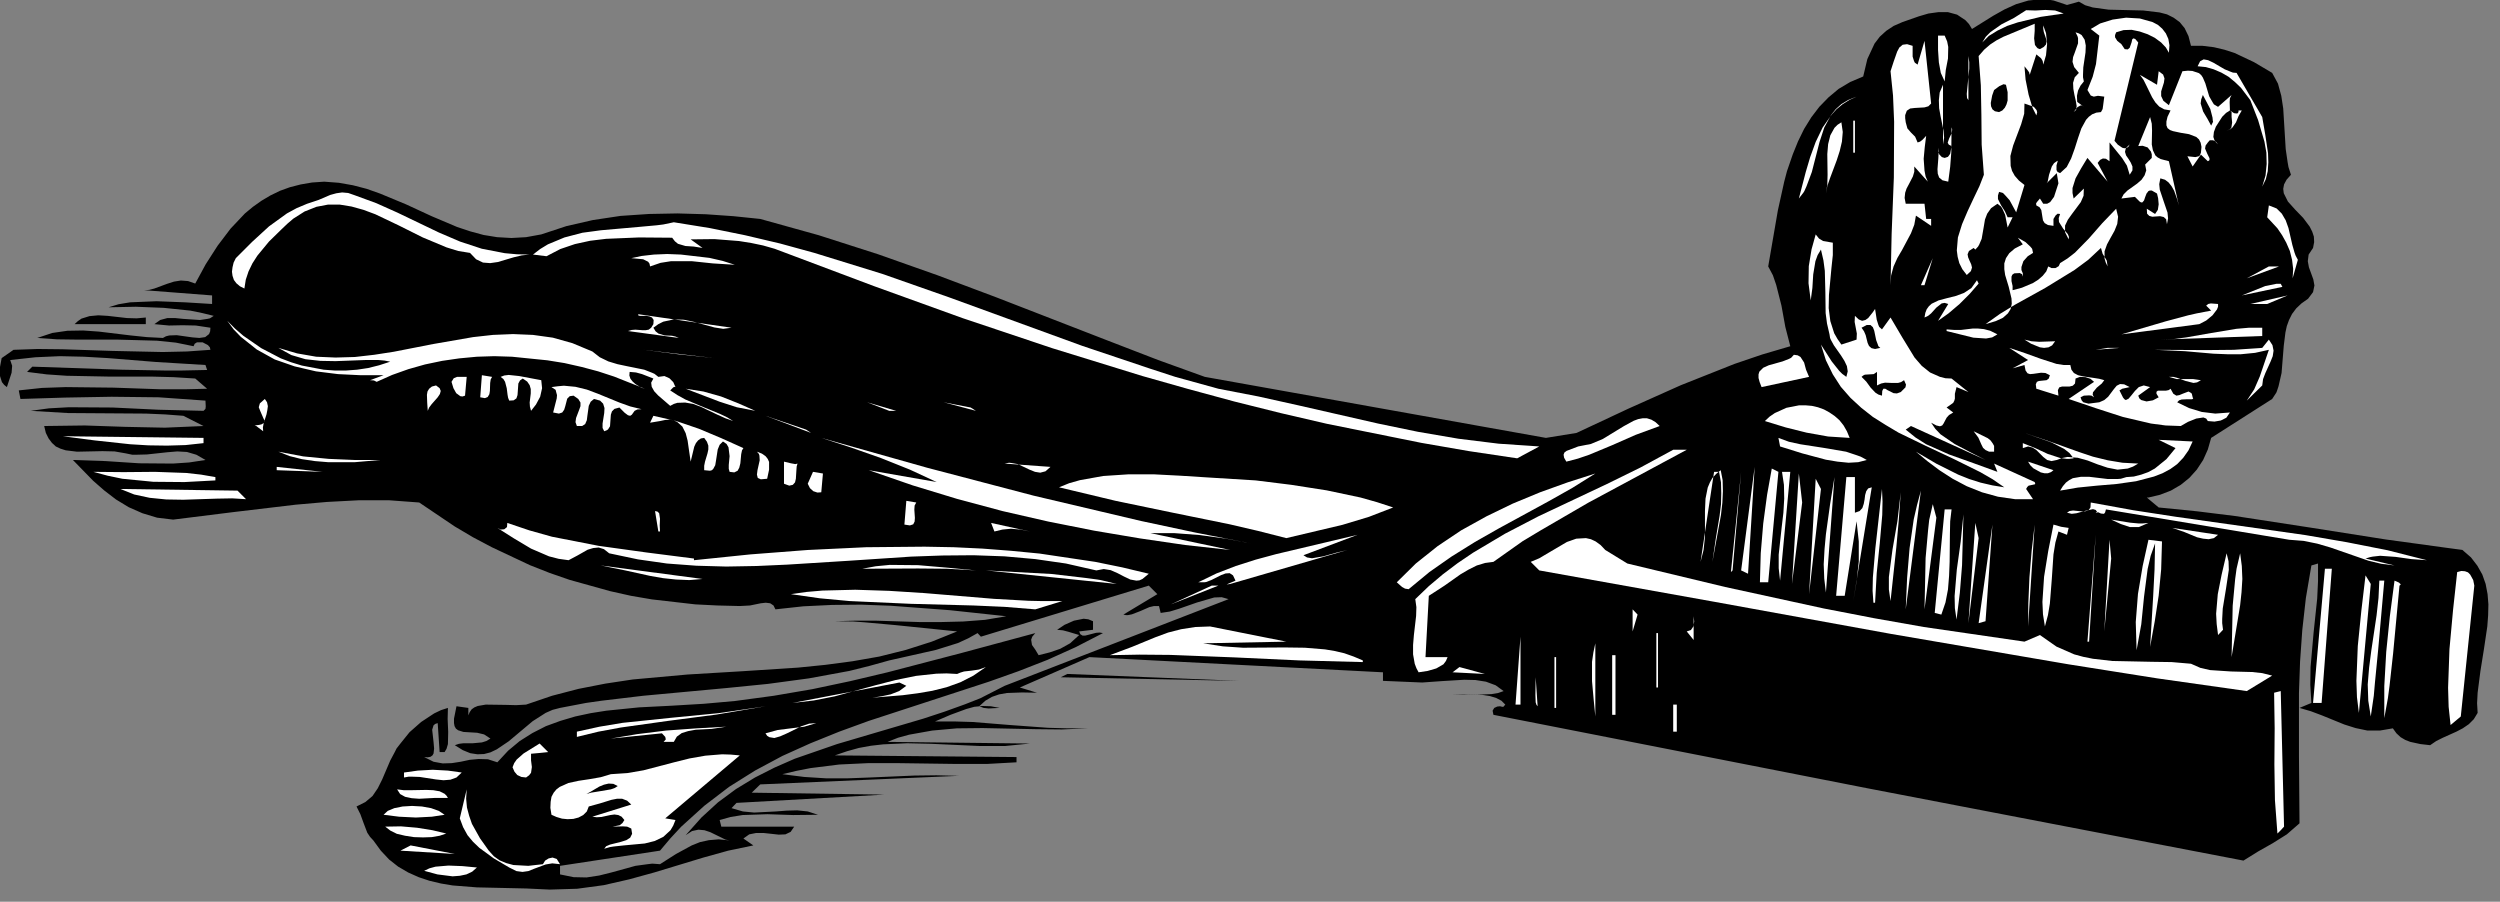
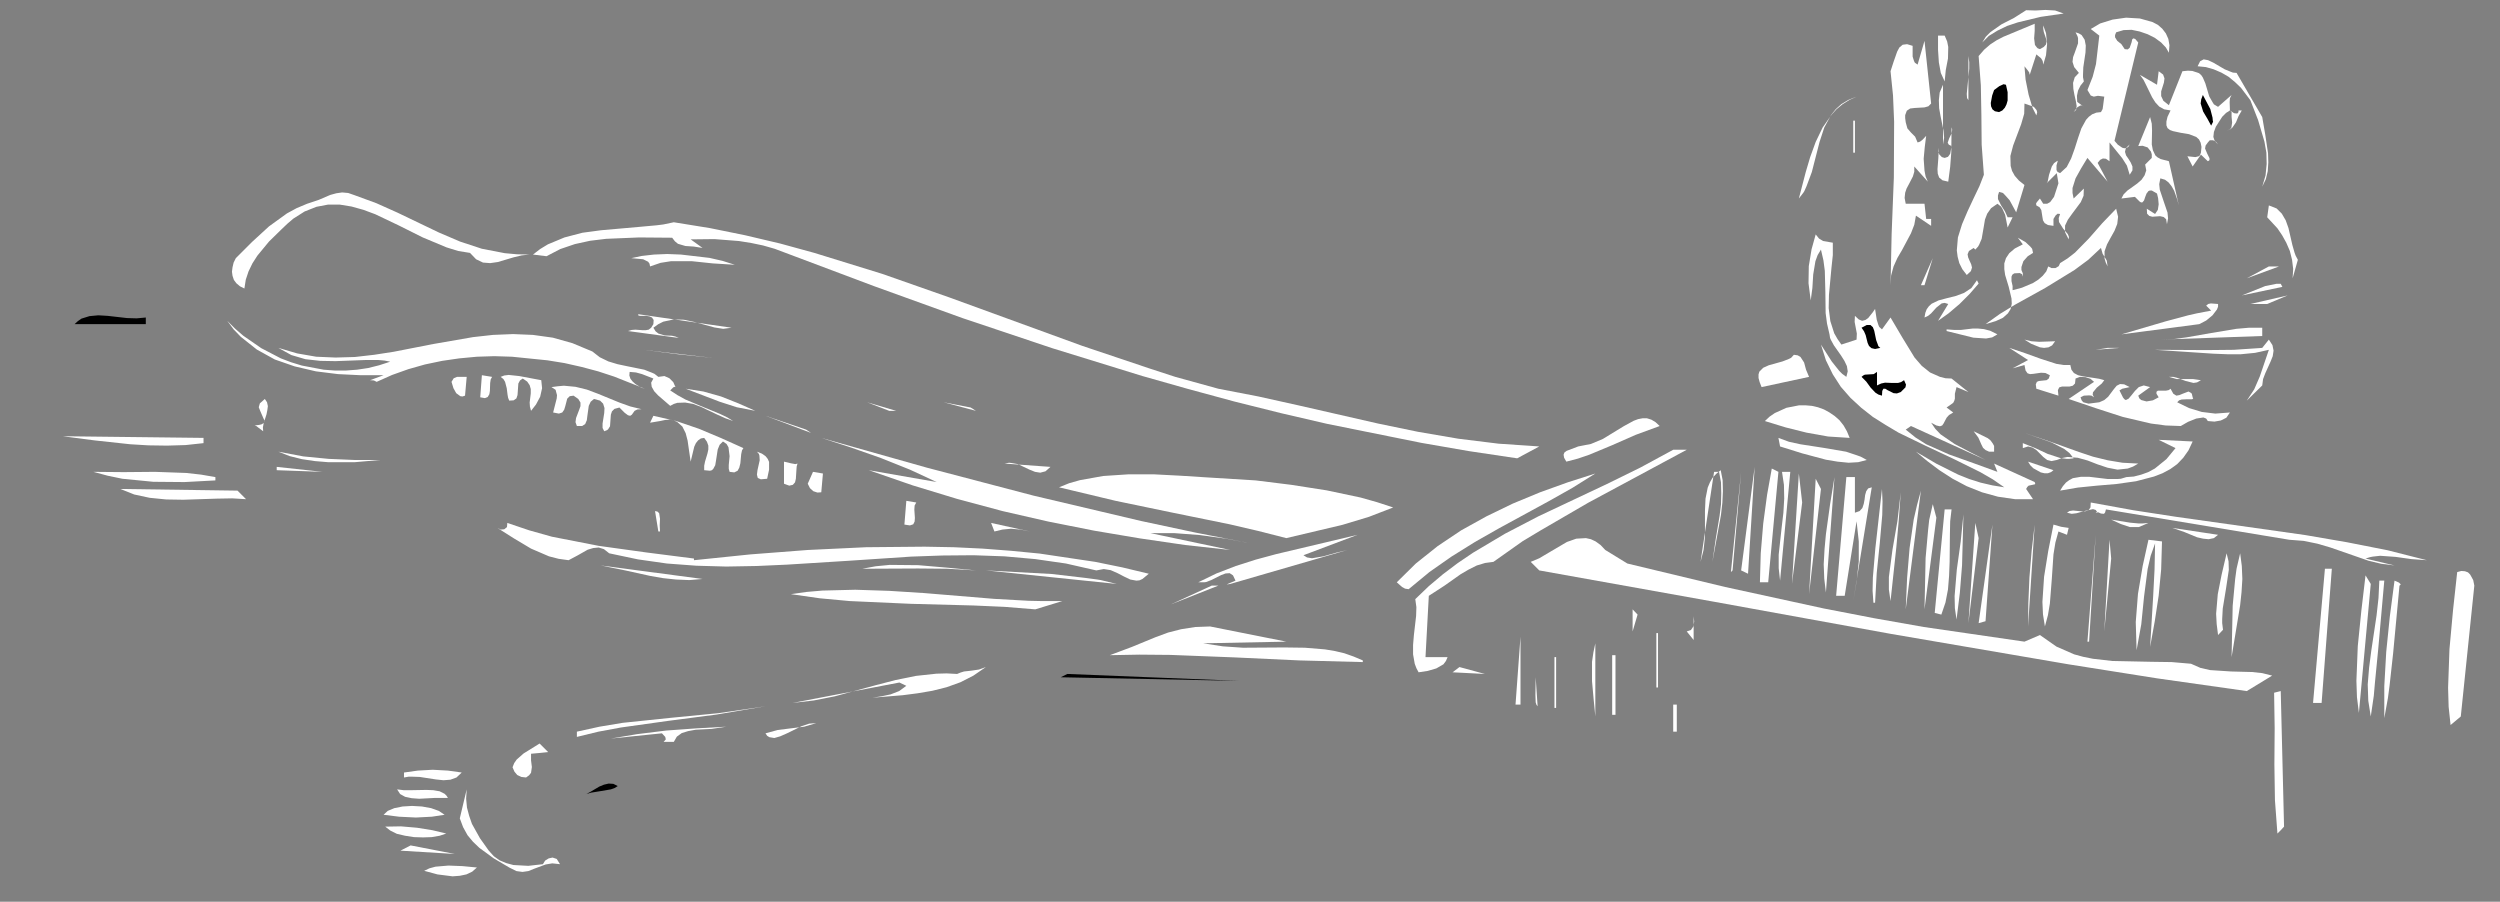
<svg xmlns="http://www.w3.org/2000/svg" xmlns:ns1="http://sodipodi.sourceforge.net/DTD/sodipodi-0.dtd" xmlns:ns2="http://www.inkscape.org/namespaces/inkscape" version="1.0" width="159.667mm" height="57.591mm" id="svg356" ns1:docname="AG000444.WMF">
  <rect width="100%" height="100%" fill="#808080" stroke="none" />
  <ns1:namedview pagecolor="#ffffff" bordercolor="#666666" borderopacity="1" objecttolerance="10" gridtolerance="10" guidetolerance="10" ns2:pageopacity="0" ns2:pageshadow="2" ns2:window-width="640" ns2:window-height="480" id="namedview358" />
  <defs id="defs6">
    <clipPath clipPathUnits="userSpaceOnUse" id="clipWmfPath1">
      <path d="M 0,0 L 603.333,0 L 603.333,217.533 L 0,217.533 z" id="path2" />
    </clipPath>
    <pattern id="WMFhbasepattern" patternUnits="userSpaceOnUse" width="6" height="6" x="0" y="0" />
  </defs>
-   <path style="fill:#000000;fill-rule:nonzero;fill-opacity:1;stroke:none;" clip-path="url(#clipWmfPath1)" d="  M 501.811,0.4   L 503.344,1.266   L 505.144,1.799   L 509.01,2.333   L 517.343,2.533   L 521.276,2.999   L 523.076,3.466   L 524.675,4.265   L 526.142,5.332   L 527.342,6.798   L 528.275,8.731   L 528.875,11.063   L 531.675,11.063   L 534.408,11.397   L 536.941,11.996   L 539.407,12.796   L 544.073,14.995   L 548.473,17.595   L 549.873,20.194   L 550.672,23.126   L 551.139,26.192   L 551.339,29.458   L 551.739,35.989   L 552.206,39.188   L 552.406,40.321   L 553.006,42.187   L 551.939,43.387   L 551.339,44.52   L 551.139,45.586   L 551.272,46.652   L 552.272,48.652   L 554.005,50.585   L 555.939,52.584   L 557.538,54.717   L 558.138,55.916   L 558.538,57.116   L 558.605,58.449   L 558.338,59.848   L 557.272,61.448   L 557.072,63.047   L 557.338,64.514   L 557.872,65.98   L 558.405,67.446   L 558.672,68.912   L 558.338,70.512   L 557.138,72.111   L 555.539,73.244   L 554.272,74.444   L 553.272,75.777   L 552.539,77.243   L 552.006,78.709   L 551.672,80.242   L 551.272,83.441   L 550.739,90.039   L 550.006,93.238   L 549.606,94.438   L 549.473,94.771   L 548.473,96.304   L 533.741,105.701   L 532.941,108.5   L 531.808,111.033   L 530.275,113.365   L 528.475,115.365   L 526.409,117.031   L 524.009,118.43   L 521.409,119.43   L 518.609,120.097   L 518.209,120.097   L 521.076,122.496   L 530.408,123.429   L 539.54,124.562   L 557.738,127.361   L 575.936,130.227   L 594.401,132.759   L 596.467,134.559   L 598.001,136.558   L 599.2,138.691   L 600,140.957   L 600.467,143.423   L 600.667,145.889   L 600.6,148.554   L 600.4,151.22   L 599.6,156.619   L 598.734,162.017   L 598.067,167.215   L 597.934,169.748   L 598.067,172.081   L 597.134,173.613   L 595.934,174.813   L 594.468,175.813   L 592.934,176.613   L 589.668,178.079   L 588.068,178.879   L 586.602,179.878   L 584.269,179.612   L 581.802,179.078   L 580.603,178.612   L 579.469,177.945   L 578.469,177.012   L 577.603,175.813   L 574.47,176.346   L 571.47,176.346   L 568.604,175.746   L 565.871,174.88   L 560.471,172.68   L 557.805,171.681   L 555.072,170.881   L 557.938,169.681   L 557.672,165.283   L 557.738,161.017   L 558.472,152.687   L 559.338,144.489   L 559.538,140.29   L 559.538,136.025   L 557.938,136.492   L 556.605,144.356   L 555.739,152.087   L 555.205,159.684   L 554.939,167.282   L 554.939,182.677   L 555.072,198.739   L 552.006,201.405   L 548.606,203.538   L 545.073,205.537   L 541.54,207.736   L 450.75,190.275   L 360.493,172.547   L 360.294,171.547   L 360.693,170.881   L 361.427,170.548   L 362.093,170.481   L 362.627,170.614   L 362.893,170.614   L 363.36,170.081   L 362.427,169.148   L 361.16,168.482   L 359.627,168.015   L 357.894,167.749   L 354.228,167.615   L 350.628,167.615   L 353.294,167.549   L 356.627,167.682   L 360.027,167.549   L 361.627,167.282   L 362.96,166.816   L 361.027,165.416   L 358.694,164.55   L 356.161,164.15   L 353.428,164.083   L 347.962,164.416   L 343.295,164.75   L 333.83,164.35   L 333.83,162.284   L 262.971,158.618   L 246.173,165.949   L 250.306,167.215   L 246.706,167.149   L 243.04,167.282   L 241.173,167.615   L 239.44,168.215   L 237.84,169.148   L 236.374,170.481   L 237.44,170.881   L 238.64,171.014   L 241.307,170.881   L 239.174,170.481   L 237.174,170.414   L 235.174,170.614   L 233.241,171.148   L 229.441,172.547   L 225.708,174.147   L 230.308,174.147   L 234.774,174.28   L 243.84,175.013   L 252.972,175.68   L 257.705,175.813   L 262.571,175.813   L 256.305,176.079   L 249.972,176.013   L 237.174,175.746   L 230.974,175.813   L 225.042,176.346   L 219.442,177.346   L 216.776,178.079   L 214.243,179.078   L 248.639,179.478   L 242.573,180.078   L 236.574,180.078   L 224.775,179.545   L 218.976,179.412   L 213.176,179.678   L 210.243,180.012   L 207.31,180.545   L 204.444,181.344   L 201.511,182.344   L 245.373,182.744   L 245.373,184.01   L 238.174,184.41   L 230.974,184.41   L 216.643,184.21   L 209.577,184.21   L 202.578,184.543   L 195.645,185.41   L 192.245,186.076   L 188.846,186.876   L 194.112,187.543   L 199.378,187.876   L 204.644,187.876   L 209.977,187.676   L 220.709,187.209   L 226.042,187.143   L 231.441,187.276   L 183.513,189.342   L 181.447,191.341   L 213.443,191.808   L 177.78,193.807   L 176.58,195.074   L 179.314,195.873   L 182.047,196.14   L 187.313,195.873   L 189.912,195.673   L 192.445,195.607   L 194.978,195.873   L 197.445,196.673   L 191.446,196.74   L 185.246,196.54   L 179.247,196.74   L 176.381,197.206   L 173.714,197.939   L 174.114,199.539   L 191.712,199.539   L 190.846,200.805   L 189.579,201.405   L 187.979,201.472   L 186.179,201.272   L 184.313,201.072   L 182.513,201.072   L 180.847,201.405   L 179.447,202.405   L 181.847,204.071   L 175.781,205.337   L 169.781,207.003   L 157.916,210.602   L 151.85,212.268   L 145.717,213.668   L 139.318,214.534   L 132.719,214.734   L 127.053,214.468   L 121.12,214.334   L 115.121,214.201   L 109.255,213.735   L 106.455,213.268   L 103.655,212.602   L 101.055,211.735   L 98.522,210.602   L 96.123,209.203   L 93.923,207.47   L 91.923,205.337   L 90.123,202.871   L 89.323,202.005   L 88.657,201.005   L 87.79,198.739   L 86.99,196.54   L 86.057,194.674   L 88.19,193.607   L 89.923,192.141   L 91.19,190.275   L 92.256,188.142   L 94.19,183.61   L 95.323,181.478   L 95.723,180.678   L 96.656,179.478   L 98.856,176.746   L 101.655,174.28   L 104.788,172.214   L 106.455,171.414   L 108.121,170.881   L 108.055,173.547   L 108.188,176.679   L 108.121,179.612   L 107.788,180.745   L 107.321,181.544   L 106.122,181.544   L 105.655,174.547   L 105.055,174.746   L 104.655,175.08   L 104.322,176.146   L 104.655,179.145   L 104.788,180.678   L 104.655,181.878   L 104.388,182.344   L 103.922,182.677   L 103.255,182.811   L 102.389,182.744   L 104.655,183.877   L 106.855,184.277   L 109.055,184.21   L 111.188,183.877   L 113.387,183.41   L 115.521,183.211   L 117.787,183.277   L 120.053,184.01   L 122.653,181.211   L 125.453,178.879   L 128.519,176.946   L 131.785,175.28   L 135.252,174.013   L 138.851,172.947   L 142.584,172.147   L 146.384,171.547   L 154.25,170.748   L 162.115,170.348   L 169.915,169.881   L 177.38,169.215   L 186.779,167.949   L 196.112,166.349   L 205.244,164.416   L 214.243,162.284   L 232.108,157.618   L 249.906,152.82   L 249.172,153.686   L 248.906,154.419   L 249.106,155.686   L 249.906,156.819   L 250.706,158.152   L 253.372,157.485   L 255.905,156.619   L 258.305,155.286   L 260.505,153.286   L 257.838,152.487   L 256.572,152.153   L 255.172,152.02   L 256.972,150.82   L 259.238,149.821   L 261.571,149.354   L 262.704,149.488   L 263.838,149.954   L 263.838,152.02   L 260.505,152.42   L 260.771,153.086   L 261.304,153.42   L 261.971,153.42   L 262.771,153.22   L 264.571,152.753   L 265.437,152.687   L 266.237,152.82   L 259.638,156.219   L 252.839,159.285   L 245.84,162.017   L 238.707,164.55   L 209.71,174.013   L 202.578,176.613   L 195.645,179.412   L 188.846,182.477   L 182.247,186.01   L 175.981,189.942   L 170.048,194.474   L 164.448,199.539   L 161.849,202.338   L 159.316,205.337   L 135.185,209.003   L 135.185,211.069   L 138.451,211.735   L 141.584,211.802   L 144.651,211.335   L 147.584,210.602   L 153.383,209.003   L 156.316,208.603   L 157.449,208.469   L 159.316,208.603   L 163.182,206.137   L 166.982,204.071   L 168.981,203.271   L 171.114,202.805   L 173.514,202.605   L 176.114,202.871   L 175.114,202.671   L 174.047,202.138   L 171.448,200.872   L 170.048,200.405   L 168.581,200.272   L 167.048,200.605   L 165.515,201.605   L 169.315,197.34   L 173.314,193.674   L 177.647,190.475   L 182.247,187.676   L 186.979,185.277   L 191.845,183.144   L 202.044,179.612   L 222.842,173.48   L 227.908,171.814   L 232.908,170.015   L 236.641,168.548   L 242.507,165.549   L 296.567,144.622   L 294.901,144.156   L 293.101,144.222   L 288.968,145.422   L 284.569,146.955   L 282.369,147.621   L 280.169,147.955   L 279.769,146.289   L 278.569,146.289   L 277.436,146.555   L 275.303,147.488   L 273.236,148.288   L 272.237,148.488   L 271.837,148.488   L 271.17,148.355   L 279.369,143.423   L 277.303,141.357   L 236.774,153.686   L 235.974,152.82   L 233.708,154.086   L 231.241,155.219   L 225.908,156.885   L 214.643,159.418   L 209.843,160.751   L 205.044,161.95   L 195.245,163.75   L 185.38,165.083   L 175.381,166.082   L 155.25,167.949   L 145.184,169.148   L 141.451,169.681   L 135.185,170.881   L 133.385,171.347   L 131.719,172.081   L 128.586,174.08   L 122.786,178.945   L 119.92,180.878   L 118.387,181.611   L 116.854,182.011   L 115.254,182.078   L 113.521,181.811   L 111.721,181.078   L 109.788,179.878   L 110.788,179.545   L 111.854,179.412   L 114.121,179.412   L 116.32,179.212   L 117.387,178.879   L 118.387,178.279   L 116.854,177.279   L 115.187,176.879   L 111.854,176.679   L 110.588,176.279   L 110.055,175.879   L 109.721,175.28   L 109.588,174.547   L 109.588,173.48   L 110.188,170.481   L 113.054,170.881   L 113.054,175.013   L 112.921,173.747   L 113.054,172.68   L 113.387,171.881   L 113.854,171.214   L 114.521,170.748   L 115.321,170.414   L 117.254,170.081   L 122.053,170.148   L 124.586,170.215   L 126.986,170.081   L 133.252,167.949   L 139.651,166.282   L 146.117,165.016   L 152.716,164.016   L 165.982,162.817   L 179.314,162.017   L 192.645,161.151   L 199.245,160.484   L 205.777,159.618   L 212.243,158.485   L 218.643,156.885   L 224.908,154.886   L 231.041,152.42   L 216.109,150.887   L 208.71,150.221   L 205.977,150.021   L 201.511,149.954   L 206.377,149.821   L 211.443,149.821   L 221.909,150.154   L 227.242,150.154   L 232.508,150.021   L 237.774,149.621   L 242.906,148.754   L 229.241,147.288   L 215.043,146.222   L 207.91,145.955   L 200.844,146.022   L 193.912,146.355   L 187.179,147.088   L 186.713,146.155   L 185.913,145.622   L 184.846,145.489   L 183.646,145.622   L 181.047,146.155   L 178.58,146.289   L 173.181,146.155   L 167.848,145.889   L 157.383,144.689   L 152.316,143.823   L 147.25,142.69   L 137.451,139.957   L 132.652,138.291   L 127.919,136.425   L 118.72,132.093   L 114.187,129.694   L 109.788,127.094   L 101.189,121.296   L 93.99,120.763   L 86.524,120.763   L 78.925,121.163   L 71.325,121.829   L 56.194,123.629   L 41.795,125.428   L 37.929,124.962   L 34.396,123.895   L 31.063,122.429   L 27.997,120.563   L 25.131,118.364   L 22.464,116.031   L 17.598,111.033   L 25.464,111.299   L 33.596,111.832   L 41.729,111.899   L 45.662,111.632   L 49.595,111.033   L 47.395,109.766   L 45.128,109.1   L 42.795,108.967   L 40.396,109.167   L 35.463,109.7   L 32.93,109.766   L 31.93,109.766   L 30.33,109.433   L 27.664,108.967   L 24.731,108.9   L 18.598,109.033   L 15.865,108.7   L 14.598,108.3   L 13.465,107.767   L 12.532,106.901   L 11.732,105.834   L 11.065,104.501   L 10.665,102.835   L 20.464,102.702   L 30.197,103.035   L 39.796,103.235   L 49.128,102.835   L 44.262,100.369   L 39.862,100.036   L 35.263,99.836   L 25.864,99.769   L 16.398,99.703   L 7.399,99.17   L 11.799,98.57   L 16.598,98.303   L 27.197,98.37   L 38.262,98.903   L 49.128,99.17   L 49.595,98.703   L 49.661,98.103   L 49.595,96.704   L 38.329,95.904   L 26.93,95.771   L 15.732,95.971   L 4.933,96.304   L 4.533,94.238   L 10.132,93.638   L 15.865,93.438   L 27.397,93.571   L 38.929,93.971   L 44.528,93.971   L 49.994,93.838   L 47.128,91.372   L 41.862,91.039   L 36.663,90.905   L 26.264,90.905   L 16.132,90.706   L 11.265,90.372   L 6.533,89.772   L 7.799,88.506   L 29.33,89.239   L 39.862,89.439   L 43.795,89.439   L 49.994,89.306   L 49.595,88.106   L 37.596,87.373   L 26.064,86.44   L 20.264,86.107   L 14.465,85.974   L 8.532,86.24   L 2.466,86.907   L 2.933,88.306   L 2.8,89.972   L 1.666,93.438   L 1,92.905   L 0.467,92.238   L -0.067,90.572   L 0,88.573   L 0.4,86.44   L 3.266,84.441   L 9.066,84.241   L 15.065,84.308   L 27.197,84.707   L 39.262,84.974   L 45.128,84.841   L 50.794,84.441   L 50.661,83.841   L 50.194,83.308   L 48.928,82.641   L 47.528,82.641   L 46.995,82.975   L 46.728,83.574   L 42.462,82.708   L 37.929,82.241   L 28.33,81.975   L 18.531,81.975   L 13.732,81.908   L 8.999,81.575   L 12.599,80.375   L 16.265,79.842   L 20.064,79.776   L 23.864,80.042   L 31.597,80.975   L 35.463,81.375   L 39.329,81.575   L 40.062,81.175   L 40.862,80.975   L 42.662,80.909   L 46.462,81.442   L 48.128,81.575   L 49.528,81.375   L 50.461,80.642   L 50.728,79.975   L 50.794,79.109   L 47.261,78.576   L 44.062,78.509   L 40.795,78.576   L 37.263,78.243   L 38.662,77.243   L 40.396,76.776   L 42.262,76.776   L 44.262,76.976   L 48.261,77.243   L 50.061,76.976   L 50.661,76.843   L 51.594,76.243   L 48.861,75.577   L 45.928,74.977   L 39.529,74.311   L 32.796,74.044   L 26.197,74.177   L 28.597,73.444   L 31.397,72.978   L 37.796,72.711   L 44.662,72.978   L 51.194,73.378   L 51.194,71.311   L 34.796,70.045   L 35.996,69.979   L 37.263,69.645   L 40.329,68.512   L 41.995,67.979   L 43.662,67.713   L 45.395,67.846   L 47.128,68.446   L 49.661,63.78   L 52.528,59.315   L 55.661,55.183   L 59.127,51.518   L 61.06,49.918   L 63.126,48.452   L 65.259,47.186   L 67.593,46.053   L 69.992,45.186   L 72.592,44.52   L 75.325,44.053   L 78.258,43.853   L 81.791,44.12   L 85.191,44.72   L 88.524,45.586   L 91.723,46.719   L 97.989,49.318   L 104.188,52.184   L 110.321,54.783   L 113.521,55.85   L 116.72,56.716   L 119.987,57.249   L 123.453,57.449   L 126.986,57.249   L 130.652,56.583   L 136.718,54.583   L 143.118,53.117   L 149.783,52.117   L 156.649,51.651   L 163.515,51.518   L 170.381,51.717   L 177.047,52.184   L 183.513,52.85   L 197.645,56.783   L 211.977,61.381   L 226.308,66.446   L 240.507,71.778   L 267.304,82.175   L 279.569,86.907   L 290.835,90.972   L 373.159,105.701   L 380.558,104.501   L 393.09,98.636   L 405.755,92.972   L 418.687,87.84   L 425.353,85.574   L 432.152,83.574   L 430.952,78.909   L 430.019,73.777   L 428.753,68.779   L 427.953,66.446   L 426.82,64.314   L 429.153,50.784   L 430.686,43.853   L 431.352,41.321   L 432.752,37.255   L 434.019,34.123   L 435.485,31.124   L 437.218,28.325   L 439.151,25.792   L 441.351,23.526   L 443.818,21.46   L 446.617,19.794   L 449.75,18.461   L 450.75,14.262   L 452.483,10.53   L 453.75,8.864   L 455.283,7.464   L 457.083,6.265   L 459.216,5.332   L 463.215,3.932   L 465.482,3.266   L 467.882,2.932   L 470.215,2.932   L 472.414,3.532   L 474.414,4.865   L 475.281,5.798   L 476.014,6.998   L 481.147,3.799   L 483.88,2.266   L 486.68,1   L 489.613,0.133   L 492.679,-0.2   L 494.212,-0.133   L 495.745,0.133   L 498.945,1.2   L 501.811,0.4  z " id="path8" />
  <path style="fill:#ffffff;fill-rule:nonzero;fill-opacity:1;stroke:none;" clip-path="url(#clipWmfPath1)" d="  M 498.145,3.266   L 492.612,4.065   L 487.08,5.398   L 484.48,6.265   L 482.147,7.398   L 480.08,8.664   L 478.48,10.264   L 479.347,8.864   L 480.48,7.731   L 483.147,5.865   L 486.146,4.332   L 489.079,2.466   L 491.346,2.533   L 493.745,2.399   L 496.079,2.533   L 498.145,3.266  z " id="path10" />
  <path style="fill:#ffffff;fill-rule:nonzero;fill-opacity:1;stroke:none;" clip-path="url(#clipWmfPath1)" d="  M 523.542,12.729   L 522.809,11.463   L 521.676,10.264   L 520.143,9.131   L 518.409,8.264   L 516.476,7.598   L 514.543,7.198   L 512.61,7.264   L 510.81,7.798   L 510.544,8.464   L 510.544,8.997   L 511.077,9.864   L 512.077,10.663   L 512.877,11.863   L 513.61,11.93   L 514.077,11.53   L 514.543,10.197   L 514.676,9.53   L 514.943,9.264   L 515.41,9.397   L 516.143,10.264   L 510.41,33.99   L 511.21,34.923   L 512.277,35.656   L 512.743,35.789   L 513.277,35.722   L 513.743,35.456   L 514.077,34.856   L 513.143,35.789   L 512.943,36.655   L 513.21,37.522   L 513.81,38.388   L 514.343,39.255   L 514.743,40.188   L 514.743,41.121   L 514.077,42.187   L 513.41,39.988   L 512.277,38.188   L 509.21,34.389   L 509.21,38.921   L 508.344,38.322   L 507.611,38.255   L 506.944,38.588   L 506.344,39.321   L 508.744,43.853   L 503.878,38.122   L 502.344,40.654   L 501.011,43.053   L 500.278,45.386   L 500.278,46.586   L 500.545,47.919   L 503.011,45.519   L 502.944,47.252   L 502.278,48.785   L 500.145,51.651   L 499.145,53.05   L 498.478,54.45   L 498.478,56.049   L 499.345,57.782   L 499.411,57.182   L 499.145,56.516   L 498.012,55.183   L 497.012,53.584   L 496.945,52.651   L 497.278,51.651   L 496.678,51.584   L 496.212,51.984   L 495.679,52.85   L 495.679,54.517   L 494.345,54.317   L 493.545,53.85   L 493.146,53.184   L 493.012,52.384   L 492.746,50.718   L 492.346,50.051   L 491.546,49.585   L 491.479,49.118   L 491.679,48.785   L 492.412,47.919   L 493.212,49.185   L 494.145,49.185   L 494.879,48.785   L 495.812,47.519   L 496.878,44.253   L 496.478,41.787   L 494.012,44.253   L 494.279,43.853   L 494.612,42.187   L 495.279,40.188   L 495.812,39.388   L 496.478,38.921   L 496.678,38.788   L 496.678,38.988   L 496.412,39.921   L 496.412,41.054   L 496.678,41.521   L 497.278,41.787   L 498.878,40.321   L 499.945,38.255   L 500.811,35.856   L 501.611,33.323   L 502.411,30.991   L 503.544,28.924   L 504.211,28.191   L 505.011,27.592   L 506.011,27.192   L 507.144,27.058   L 507.544,26.325   L 507.677,25.392   L 507.944,23.326   L 506.411,23.126   L 505.411,23.326   L 504.678,23.06   L 503.878,21.727   L 505.144,18.528   L 505.944,15.462   L 506.744,8.597   L 504.678,6.998   L 506.944,5.665   L 509.944,4.732   L 513.21,4.265   L 516.543,4.465   L 519.609,5.332   L 520.876,5.998   L 521.942,6.931   L 522.809,8.064   L 523.409,9.397   L 523.675,10.93   L 523.542,12.729  z " id="path12" />
  <path style="fill:#ffffff;fill-rule:nonzero;fill-opacity:1;stroke:none;" clip-path="url(#clipWmfPath1)" d="  M 491.146,5.732   L 491.146,7.464   L 491.012,9.264   L 491.212,10.863   L 491.679,11.463   L 491.879,11.663   L 492.412,11.863   L 493.345,11.33   L 493.879,10.73   L 494.012,10.064   L 493.879,9.33   L 493.345,7.731   L 493.212,6.931   L 493.212,6.131   L 493.879,7.998   L 494.145,10.597   L 493.879,13.329   L 493.212,15.595   L 493.079,14.729   L 492.679,14.062   L 491.546,13.129   L 489.946,18.061   L 489.813,17.461   L 489.479,16.995   L 488.679,15.995   L 488.946,19.194   L 489.679,22.86   L 490.612,25.992   L 491.546,27.858   L 491.746,27.125   L 491.612,26.592   L 490.946,25.792   L 488.679,24.992   L 488.613,27.458   L 487.879,29.991   L 485.946,35.123   L 485.28,37.655   L 485.346,40.054   L 485.68,41.254   L 486.346,42.454   L 487.346,43.587   L 488.679,44.653   L 486.68,51.251   L 485.08,48.319   L 483.947,47.052   L 483.48,46.586   L 482.547,46.319   L 482.28,47.186   L 482.28,48.052   L 483.013,49.518   L 483.947,50.984   L 484.613,52.451   L 485.813,52.451   L 484.613,54.917   L 484.013,51.851   L 483.347,50.385   L 483.013,49.851   L 482.147,49.185   L 480.614,50.251   L 479.68,51.584   L 479.147,52.984   L 478.88,54.583   L 478.347,57.649   L 477.747,59.049   L 477.481,59.515   L 476.814,60.248   L 476.414,59.848   L 475.281,60.581   L 474.948,61.381   L 475.081,62.114   L 475.414,62.914   L 475.814,63.78   L 476.014,64.58   L 475.747,65.447   L 474.748,66.38   L 473.681,64.98   L 472.948,63.514   L 472.548,61.981   L 472.348,60.448   L 472.614,57.316   L 473.614,54.117   L 474.948,50.984   L 476.414,47.852   L 477.814,44.92   L 478.88,42.187   L 478.347,34.923   L 478.28,27.725   L 478.147,20.594   L 477.614,13.529   L 478.947,11.996   L 480.414,10.73   L 481.947,9.73   L 483.613,8.864   L 491.146,5.732  z " id="path14" />
  <path style="fill:#ffffff;fill-rule:nonzero;fill-opacity:1;stroke:none;" clip-path="url(#clipWmfPath1)" d="  M 503.011,19.661   L 502.211,20.66   L 501.611,21.86   L 501.345,23.126   L 501.411,24.592   L 503.011,25.792   L 502.611,25.459   L 502.211,25.459   L 501.478,25.859   L 500.545,27.058   L 501.145,26.525   L 501.278,25.592   L 501.078,24.393   L 500.745,22.926   L 500.478,21.46   L 500.411,19.994   L 500.811,18.661   L 501.811,17.595   L 500.678,16.195   L 500.278,14.929   L 500.411,13.796   L 500.811,12.729   L 501.611,10.463   L 501.611,9.197   L 501.478,8.731   L 501.011,7.798   L 501.811,8.064   L 502.478,8.464   L 503.211,9.597   L 503.478,10.997   L 503.411,12.663   L 502.878,16.262   L 502.811,18.061   L 502.811,18.661   L 503.011,19.661  z " id="path16" />
  <path style="fill:#ffffff;fill-rule:nonzero;fill-opacity:1;stroke:none;" clip-path="url(#clipWmfPath1)" d="  M 469.415,8.597   L 470.015,9.997   L 470.281,11.33   L 470.215,14.129   L 469.681,16.928   L 469.415,19.661   L 468.482,17.595   L 468.015,15.062   L 467.815,12.063   L 467.815,8.597   L 469.415,8.597  z " id="path18" />
  <path style="fill:#ffffff;fill-rule:nonzero;fill-opacity:1;stroke:none;" clip-path="url(#clipWmfPath1)" d="  M 466.149,24.992   L 465.482,25.659   L 464.549,25.925   L 462.216,26.059   L 461.082,26.192   L 460.282,26.725   L 459.883,27.791   L 459.883,28.525   L 460.016,29.524   L 460.416,30.991   L 461.282,31.99   L 462.282,32.99   L 462.882,34.389   L 463.482,34.19   L 464.082,33.723   L 464.949,32.79   L 464.615,35.456   L 464.349,38.322   L 464.549,41.187   L 464.815,42.587   L 465.349,43.853   L 462.082,40.188   L 462.082,41.454   L 461.749,42.587   L 460.749,44.52   L 460.216,45.519   L 459.883,46.519   L 459.749,47.785   L 460.016,49.185   L 464.549,49.185   L 464.949,52.85   L 466.149,52.85   L 466.149,54.517   L 462.482,52.051   L 462.082,54.25   L 461.282,56.316   L 459.149,60.315   L 458.016,62.248   L 457.083,64.314   L 456.483,66.513   L 456.35,68.846   L 456.616,56.449   L 457.149,42.854   L 457.216,29.391   L 456.95,23.06   L 456.35,17.195   L 457.083,14.929   L 457.949,12.463   L 458.483,11.463   L 459.283,10.797   L 460.349,10.663   L 461.682,11.063   L 461.682,13.662   L 462.016,14.729   L 462.216,15.129   L 462.882,15.595   L 464.549,9.864   L 466.149,24.992  z " id="path20" />
  <path style="fill:#ffffff;fill-rule:nonzero;fill-opacity:1;stroke:none;" clip-path="url(#clipWmfPath1)" d="  M 475.147,24.193   L 474.814,23.659   L 474.748,22.66   L 475.014,19.927   L 475.347,16.595   L 475.347,14.995   L 475.147,13.529   L 475.147,24.193  z " id="path22" />
  <path style="fill:#ffffff;fill-rule:nonzero;fill-opacity:1;stroke:none;" clip-path="url(#clipWmfPath1)" d="  M 471.881,14.329   L 472.281,22.526   L 471.881,14.329  z " id="path24" />
  <path style="fill:#ffffff;fill-rule:nonzero;fill-opacity:1;stroke:none;" clip-path="url(#clipWmfPath1)" d="  M 546.073,28.258   L 546.806,32.523   L 547.473,36.989   L 547.54,39.188   L 547.406,41.321   L 546.94,43.253   L 546.073,45.053   L 546.873,42.32   L 547.14,39.588   L 547.073,36.855   L 546.606,34.19   L 545.073,28.991   L 543.207,24.193   L 540.94,21.194   L 539.474,19.794   L 537.941,18.528   L 536.207,17.528   L 534.341,16.728   L 532.475,16.195   L 530.475,15.995   L 531.075,14.795   L 531.941,14.329   L 533.008,14.529   L 534.274,15.129   L 537.007,16.728   L 538.474,17.328   L 539.007,17.528   L 539.874,17.595   L 546.073,28.258  z " id="path26" />
  <path style="fill:#ffffff;fill-rule:nonzero;fill-opacity:1;stroke:none;" clip-path="url(#clipWmfPath1)" d="  M 523.542,25.392   L 526.808,17.195   L 528.142,17.061   L 529.208,17.128   L 530.808,17.661   L 531.341,18.128   L 531.741,18.728   L 532.341,20.127   L 533.274,23.26   L 534.074,24.659   L 534.408,25.192   L 535.408,25.792   L 538.674,22.926   L 538.274,23.726   L 538.207,24.659   L 538.274,26.658   L 539.274,27.325   L 539.874,27.392   L 540.074,27.392   L 540.34,27.058   L 540.34,26.658   L 541.14,26.658   L 540.34,28.058   L 539.74,29.524   L 538.874,30.791   L 538.274,31.257   L 537.474,31.524   L 538.207,31.257   L 538.607,30.857   L 538.807,29.591   L 538.674,28.191   L 538.674,27.058   L 538.274,26.658   L 537.341,27.258   L 536.407,28.191   L 534.874,30.591   L 534.408,31.857   L 534.274,33.057   L 534.608,34.056   L 535.408,34.856   L 534.941,34.256   L 534.208,33.856   L 533.408,33.856   L 532.941,34.389   L 532.408,35.123   L 532.275,35.856   L 532.808,37.122   L 533.341,38.188   L 533.341,38.588   L 533.274,38.721   L 532.941,38.921   L 531.275,37.322   L 529.275,40.188   L 528.008,37.722   L 529.941,37.922   L 530.741,37.722   L 531.008,37.522   L 531.275,36.855   L 531.408,35.456   L 531.208,34.456   L 530.808,33.656   L 530.141,33.057   L 528.408,32.39   L 526.409,32.057   L 524.542,31.657   L 523.809,31.39   L 523.209,30.924   L 522.942,30.257   L 522.942,29.324   L 523.209,28.191   L 523.942,26.658   L 522.409,26.392   L 521.209,25.725   L 520.276,24.726   L 519.476,23.459   L 518.076,20.594   L 517.409,19.261   L 516.543,18.061   L 520.676,20.46   L 521.076,17.195   L 522.142,17.994   L 522.476,18.928   L 522.342,19.927   L 522.009,20.994   L 521.676,22.06   L 521.676,23.193   L 522.209,24.326   L 523.542,25.392  z " id="path28" />
  <path style="fill:#ffffff;fill-rule:nonzero;fill-opacity:1;stroke:none;" clip-path="url(#clipWmfPath1)" d="  M 469.015,34.856   L 469.281,33.256   L 469.148,31.59   L 468.415,27.991   L 468.082,26.125   L 468.015,24.193   L 468.215,22.326   L 469.015,20.46   L 469.015,34.856  z " id="path30" />
  <path style="fill:#000000;fill-rule:nonzero;fill-opacity:1;stroke:none;" clip-path="url(#clipWmfPath1)" d="  M 484.213,20.46   L 484.613,22.26   L 484.613,24.259   L 484.346,25.192   L 483.947,25.992   L 483.347,26.658   L 482.547,27.058   L 481.547,26.858   L 480.947,26.392   L 480.614,25.659   L 480.547,24.859   L 480.88,23.06   L 481.347,21.727   L 482.613,20.794   L 483.347,20.46   L 483.613,20.327   L 484.213,20.46  z " id="path32" />
  <path style="fill:#000000;fill-rule:nonzero;fill-opacity:1;stroke:none;" clip-path="url(#clipWmfPath1)" d="  M 533.741,30.324   L 532.874,28.725   L 531.808,26.925   L 531.208,24.992   L 531.341,23.993   L 531.741,22.926   L 533.541,26.325   L 534.074,28.391   L 534.141,29.124   L 534.208,29.391   L 533.741,30.324  z " id="path34" />
  <path style="fill:#ffffff;fill-rule:nonzero;fill-opacity:1;stroke:none;" clip-path="url(#clipWmfPath1)" d="  M 448.15,23.326   L 446.151,24.126   L 444.484,25.126   L 443.151,26.325   L 442.018,27.725   L 440.351,30.791   L 439.218,34.256   L 437.352,41.521   L 436.085,44.92   L 435.552,46.119   L 435.352,46.452   L 434.219,47.919   L 435.885,41.521   L 436.952,37.922   L 438.285,34.256   L 439.951,30.791   L 442.084,27.725   L 443.351,26.325   L 444.818,25.126   L 446.417,24.126   L 448.15,23.326  z " id="path36" />
  <path style="fill:#ffffff;fill-rule:nonzero;fill-opacity:1;stroke:none;" clip-path="url(#clipWmfPath1)" d="  M 523.542,38.921   L 525.942,49.585   L 525.542,48.119   L 524.809,46.053   L 524.209,44.986   L 523.476,44.053   L 522.609,43.387   L 521.476,43.053   L 521.209,44.453   L 521.342,45.786   L 522.276,48.585   L 523.209,51.318   L 523.342,52.717   L 523.076,54.117   L 522.876,52.917   L 522.276,52.384   L 521.409,52.184   L 520.476,52.251   L 519.543,52.317   L 518.809,52.117   L 518.276,51.584   L 518.209,50.385   L 520.209,51.651   L 520.876,50.651   L 521.076,49.318   L 520.942,47.852   L 520.676,46.719   L 519.409,45.986   L 518.943,45.986   L 518.609,46.119   L 518.143,46.719   L 517.809,47.585   L 517.543,48.385   L 517.143,48.852   L 516.81,48.852   L 516.476,48.652   L 515.343,47.519   L 512.077,47.919   L 512.61,46.919   L 513.543,45.986   L 515.876,44.32   L 516.943,43.387   L 517.676,42.32   L 518.076,41.121   L 517.809,39.721   L 519.409,38.122   L 519.409,37.255   L 519.209,36.589   L 518.409,35.589   L 517.21,35.189   L 516.143,35.256   L 519.009,28.258   L 519.409,29.858   L 519.476,31.524   L 519.409,34.856   L 519.676,36.256   L 520.276,37.522   L 520.809,37.988   L 521.542,38.388   L 523.542,38.921  z " id="path38" />
  <path style="fill:#ffffff;fill-rule:nonzero;fill-opacity:1;stroke:none;" clip-path="url(#clipWmfPath1)" d="  M 447.351,29.124   L 447.751,29.124   L 447.751,36.855   L 447.351,36.855   L 447.351,29.124  z " id="path40" />
  <path style="fill:#ffffff;fill-rule:nonzero;fill-opacity:1;stroke:none;" clip-path="url(#clipWmfPath1)" d="  M 499.745,29.124   L 497.278,37.322   L 499.745,29.124  z " id="path42" />
-   <path style="fill:#ffffff;fill-rule:nonzero;fill-opacity:1;stroke:none;" clip-path="url(#clipWmfPath1)" d="  M 444.484,29.524   L 444.818,31.857   L 444.618,34.19   L 444.084,36.455   L 443.351,38.721   L 441.751,42.987   L 441.085,44.92   L 440.751,46.719   L 441.085,44.586   L 441.151,42.187   L 441.085,37.189   L 441.285,34.789   L 441.818,32.657   L 442.818,30.857   L 443.551,30.124   L 444.484,29.524  z " id="path44" />
-   <path style="fill:#ffffff;fill-rule:nonzero;fill-opacity:1;stroke:none;" clip-path="url(#clipWmfPath1)" d="  M 475.147,29.524   L 474.748,36.855   L 475.147,29.524  z " id="path46" />
  <path style="fill:#ffffff;fill-rule:nonzero;fill-opacity:1;stroke:none;" clip-path="url(#clipWmfPath1)" d="  M 470.281,43.853   L 468.882,43.52   L 468.082,42.854   L 467.748,41.92   L 467.682,40.854   L 467.882,38.255   L 467.948,36.922   L 467.815,35.656   L 467.815,36.522   L 468.148,37.322   L 468.748,37.922   L 469.415,38.122   L 470.215,37.855   L 470.748,37.122   L 471.081,35.256   L 470.415,34.923   L 470.148,34.456   L 470.481,33.456   L 471.081,32.19   L 471.215,31.457   L 471.215,31.19   L 471.081,30.724   L 471.015,36.789   L 470.748,40.254   L 470.281,43.853  z " id="path48" />
  <path style="fill:#ffffff;fill-rule:nonzero;fill-opacity:1;stroke:none;" clip-path="url(#clipWmfPath1)" d="  M 473.548,43.053   L 471.881,51.651   L 473.548,43.053  z " id="path50" />
  <path style="fill:#ffffff;fill-rule:nonzero;fill-opacity:1;stroke:none;" clip-path="url(#clipWmfPath1)" d="  M 127.786,61.448   L 125.919,61.648   L 123.986,62.114   L 120.187,63.247   L 118.32,63.514   L 116.587,63.381   L 114.921,62.581   L 113.454,61.048   L 110.588,60.581   L 107.788,59.715   L 102.055,57.316   L 96.323,54.45   L 90.59,51.717   L 87.724,50.651   L 84.857,49.851   L 81.991,49.385   L 79.191,49.385   L 76.392,49.918   L 73.525,51.051   L 70.792,52.784   L 69.392,53.983   L 67.992,55.316   L 64.926,58.315   L 62.126,61.714   L 60.927,63.581   L 59.993,65.513   L 59.327,67.513   L 58.993,69.645   L 57.927,69.112   L 57.06,68.379   L 56.46,67.579   L 56.127,66.58   L 55.994,65.58   L 56.127,64.514   L 56.394,63.381   L 56.927,62.314   L 60.86,58.382   L 64.926,54.65   L 69.259,51.518   L 71.592,50.251   L 74.125,49.185   L 76.925,48.252   L 79.725,47.052   L 81.191,46.652   L 82.591,46.452   L 84.057,46.586   L 85.591,47.119   L 90.857,49.052   L 95.923,51.318   L 105.922,56.116   L 111.054,58.315   L 116.32,60.048   L 121.853,61.115   L 124.786,61.381   L 127.786,61.448  z " id="path52" />
  <path style="fill:#ffffff;fill-rule:nonzero;fill-opacity:1;stroke:none;" clip-path="url(#clipWmfPath1)" d="  M 437.885,47.119   L 435.419,58.582   L 437.885,47.119  z " id="path54" />
  <path style="fill:#ffffff;fill-rule:nonzero;fill-opacity:1;stroke:none;" clip-path="url(#clipWmfPath1)" d="  M 444.884,49.585   L 444.484,64.314   L 444.884,49.585  z " id="path56" />
  <path style="fill:#ffffff;fill-rule:nonzero;fill-opacity:1;stroke:none;" clip-path="url(#clipWmfPath1)" d="  M 554.672,62.714   L 553.406,67.179   L 553.539,64.913   L 553.272,62.714   L 552.739,60.581   L 551.872,58.582   L 550.872,56.783   L 549.739,55.116   L 547.273,52.451   L 547.673,49.585   L 549.539,50.318   L 550.806,51.584   L 551.739,53.184   L 552.406,55.05   L 553.339,59.115   L 553.872,60.981   L 554.139,61.714   L 554.672,62.714  z " id="path58" />
  <path style="fill:#ffffff;fill-rule:nonzero;fill-opacity:1;stroke:none;" clip-path="url(#clipWmfPath1)" d="  M 508.744,64.314   L 508.544,62.914   L 508.077,62.114   L 507.544,61.248   L 507.144,59.848   L 504.078,62.714   L 500.745,65.18   L 493.679,69.512   L 486.346,73.577   L 482.747,75.777   L 479.28,78.243   L 481.747,77.51   L 483.48,76.71   L 484.68,75.643   L 485.346,74.577   L 485.613,73.311   L 485.546,72.045   L 484.88,69.245   L 484.013,66.38   L 483.813,64.98   L 483.813,63.581   L 484.213,62.314   L 485.013,61.115   L 486.346,59.982   L 488.279,58.982   L 487.08,57.382   L 488.946,58.449   L 490.079,59.515   L 490.479,59.982   L 490.546,60.115   L 490.746,61.048   L 489.479,61.848   L 488.413,63.047   L 487.946,64.447   L 487.946,65.18   L 488.279,65.98   L 488.279,66.78   L 488.079,66.18   L 487.546,65.913   L 486.213,65.98   L 485.746,66.313   L 485.546,66.78   L 485.546,67.846   L 485.813,69.046   L 485.813,70.045   L 488.079,69.445   L 490.746,68.312   L 492.012,67.513   L 493.079,66.58   L 493.945,65.513   L 494.412,64.314   L 495.212,64.714   L 496.145,64.714   L 496.945,64.247   L 497.278,63.514   L 499.078,62.381   L 500.878,60.981   L 504.211,57.582   L 507.477,53.85   L 510.81,50.385   L 511.277,52.317   L 511.077,54.05   L 510.41,55.716   L 509.477,57.382   L 508.61,58.982   L 508.011,60.648   L 508.011,62.381   L 508.277,63.314   L 508.744,64.314  z " id="path60" />
  <path style="fill:#ffffff;fill-rule:nonzero;fill-opacity:1;stroke:none;" clip-path="url(#clipWmfPath1)" d="  M 294.101,93.838   L 303.766,95.704   L 313.365,97.837   L 332.63,102.235   L 342.296,104.235   L 352.028,105.901   L 361.76,107.101   L 371.559,107.767   L 366.226,110.633   L 354.627,108.9   L 343.095,106.901   L 320.298,102.302   L 309.099,99.703   L 297.9,96.904   L 286.835,93.905   L 275.77,90.772   L 253.972,84.041   L 232.308,76.776   L 210.91,69.046   L 189.646,61.048   L 186.979,60.048   L 184.18,59.249   L 181.313,58.649   L 178.38,58.182   L 172.448,57.716   L 166.715,57.782   L 169.581,59.848   L 167.448,59.515   L 165.448,59.382   L 163.649,58.849   L 162.915,58.249   L 162.249,57.382   L 154.25,57.316   L 146.317,57.649   L 142.451,58.116   L 138.785,58.915   L 135.252,60.115   L 131.919,61.848   L 128.652,61.448   L 130.386,60.115   L 132.252,58.982   L 136.252,57.316   L 140.584,56.183   L 145.051,55.583   L 154.116,54.783   L 158.516,54.383   L 160.116,54.183   L 162.649,53.65   L 171.314,55.05   L 179.847,56.783   L 188.313,58.782   L 196.578,61.048   L 212.976,66.113   L 229.108,71.778   L 261.304,83.508   L 277.569,88.973   L 283.702,90.972   L 294.101,93.838  z " id="path62" />
  <path style="fill:#ffffff;fill-rule:nonzero;fill-opacity:1;stroke:none;" clip-path="url(#clipWmfPath1)" d="  M 442.418,58.582   L 442.418,61.581   L 442.084,64.714   L 441.485,71.178   L 441.418,74.377   L 441.818,77.51   L 442.751,80.442   L 443.551,81.842   L 444.484,83.175   L 448.15,81.975   L 448.217,80.509   L 447.951,79.109   L 447.684,77.71   L 447.751,76.243   L 448.684,77.11   L 449.484,77.443   L 450.284,77.243   L 450.95,76.776   L 452.017,75.444   L 452.617,74.577   L 453.017,77.176   L 453.417,78.443   L 453.617,78.909   L 454.283,79.509   L 456.35,76.643   L 459.216,81.508   L 462.149,86.307   L 463.882,88.306   L 465.882,89.906   L 468.282,90.972   L 469.615,91.305   L 471.081,91.372   L 475.147,94.638   L 472.281,93.438   L 471.881,95.038   L 471.881,96.237   L 471.748,96.704   L 471.481,97.237   L 469.881,98.37   L 471.481,99.569   L 470.481,100.169   L 469.881,100.836   L 469.148,102.235   L 468.815,102.702   L 468.282,102.902   L 467.415,102.702   L 466.149,102.035   L 467.148,103.502   L 468.415,104.835   L 471.815,107.167   L 475.614,109.167   L 479.28,111.033   L 461.282,102.835   L 460.016,103.702   L 462.416,105.634   L 464.949,107.234   L 470.481,109.7   L 476.281,111.766   L 482.147,113.898   L 481.347,111.899   L 491.146,116.364   L 491.279,116.764   L 491.212,116.898   L 490.612,117.031   L 489.679,117.231   L 489.346,117.564   L 489.079,118.031   L 490.746,120.496   L 486.413,120.496   L 482.28,119.897   L 478.414,118.83   L 474.748,117.364   L 471.348,115.565   L 468.148,113.499   L 465.215,111.299   L 462.482,109.033   L 467.482,111.966   L 472.681,114.565   L 475.347,115.631   L 478.081,116.498   L 480.947,117.164   L 483.813,117.631   L 481.014,115.698   L 478.014,113.965   L 471.548,110.766   L 464.882,107.634   L 458.283,104.435   L 455.15,102.569   L 452.083,100.636   L 449.284,98.437   L 446.684,96.037   L 444.351,93.371   L 442.418,90.372   L 440.751,86.973   L 439.551,83.175   L 442.151,87.24   L 443.951,89.506   L 444.684,90.239   L 445.684,90.972   L 446.017,89.639   L 445.817,88.373   L 445.217,87.107   L 444.418,85.84   L 442.684,83.374   L 441.951,82.042   L 441.751,81.575   L 441.618,80.709   L 441.018,78.109   L 440.685,75.577   L 440.618,70.512   L 440.485,65.38   L 440.151,62.847   L 439.551,60.248   L 438.752,61.581   L 438.218,63.047   L 437.685,66.246   L 437.485,69.512   L 437.085,72.511   L 436.552,68.379   L 436.618,64.247   L 437.285,60.182   L 438.285,56.583   L 439.085,57.582   L 440.085,58.182   L 442.418,58.582  z " id="path64" />
  <path style="fill:#ffffff;fill-rule:nonzero;fill-opacity:1;stroke:none;" clip-path="url(#clipWmfPath1)" d="  M 177.38,63.914   L 172.048,63.581   L 166.982,63.047   L 161.982,63.047   L 159.449,63.447   L 156.916,64.314   L 156.783,63.647   L 156.449,63.181   L 155.25,62.581   L 152.383,62.314   L 154.916,61.781   L 157.849,61.448   L 161.049,61.315   L 164.382,61.448   L 171.248,62.248   L 174.447,62.981   L 177.38,63.914  z " id="path66" />
  <path style="fill:#ffffff;fill-rule:nonzero;fill-opacity:1;stroke:none;" clip-path="url(#clipWmfPath1)" d="  M 463.682,68.846   L 466.548,62.314   L 464.549,68.846   L 463.682,68.846  z " id="path68" />
  <path style="fill:#ffffff;fill-rule:nonzero;fill-opacity:1;stroke:none;" clip-path="url(#clipWmfPath1)" d="  M 542.34,67.179   L 547.673,64.314   L 550.139,64.314   L 542.34,67.179  z " id="path70" />
  <path style="fill:#ffffff;fill-rule:nonzero;fill-opacity:1;stroke:none;" clip-path="url(#clipWmfPath1)" d="  M 477.614,68.446   L 475.481,70.912   L 473.014,73.378   L 470.348,75.643   L 467.815,77.443   L 470.281,73.378   L 469.415,73.111   L 468.682,73.244   L 467.415,74.244   L 466.149,75.643   L 465.415,76.243   L 464.549,76.643   L 464.749,75.51   L 465.082,74.644   L 465.615,73.911   L 466.282,73.311   L 467.948,72.511   L 469.948,71.978   L 472.081,71.445   L 474.081,70.712   L 475.881,69.512   L 477.214,67.646   L 477.614,68.446  z " id="path72" />
  <path style="fill:#ffffff;fill-rule:nonzero;fill-opacity:1;stroke:none;" clip-path="url(#clipWmfPath1)" d="  M 550.939,69.245   L 541.14,71.311   L 546.806,69.046   L 549.473,68.512   L 550.339,68.512   L 550.539,68.512   L 550.939,69.245  z " id="path74" />
  <path style="fill:#ffffff;fill-rule:nonzero;fill-opacity:1;stroke:none;" clip-path="url(#clipWmfPath1)" d="  M 543.207,73.378   L 552.206,71.311   L 547.273,73.378   L 543.207,73.378  z " id="path76" />
  <path style="fill:#ffffff;fill-rule:nonzero;fill-opacity:1;stroke:none;" clip-path="url(#clipWmfPath1)" d="  M 535.408,73.378   L 535.408,74.044   L 535.141,74.71   L 534.074,76.11   L 532.541,77.376   L 530.875,78.243   L 512.077,80.709   L 522.742,77.576   L 528.208,76.11   L 530.275,75.643   L 533.741,74.977   L 532.541,73.777   L 533.008,73.378   L 533.674,73.244   L 535.408,73.378  z " id="path78" />
  <path style="fill:#ffffff;fill-rule:nonzero;fill-opacity:1;stroke:none;" clip-path="url(#clipWmfPath1)" d="  M 176.58,79.109   L 174.581,79.376   L 172.448,79.042   L 167.581,77.71   L 165.048,77.176   L 162.582,77.11   L 160.116,77.643   L 158.916,78.243   L 157.716,79.109   L 158.249,79.975   L 158.916,80.509   L 160.449,80.975   L 162.182,81.042   L 163.049,81.242   L 163.849,81.575   L 151.583,79.909   L 152.516,79.642   L 153.383,79.576   L 155.116,79.709   L 155.849,79.709   L 156.583,79.576   L 157.183,79.109   L 157.716,78.243   L 157.783,77.243   L 157.383,76.643   L 156.783,76.377   L 155.983,76.243   L 154.516,76.243   L 154.116,76.177   L 154.05,75.843   L 176.58,79.109  z " id="path80" />
  <path style="fill:#000000;fill-rule:nonzero;fill-opacity:1;stroke:none;" clip-path="url(#clipWmfPath1)" d="  M 35.196,76.643   L 35.196,78.243   L 17.998,78.243   L 18.798,77.51   L 19.664,76.91   L 21.598,76.31   L 23.731,76.11   L 25.997,76.243   L 30.663,76.776   L 32.996,76.843   L 35.196,76.643  z " id="path82" />
  <path style="fill:#ffffff;fill-rule:nonzero;fill-opacity:1;stroke:none;" clip-path="url(#clipWmfPath1)" d="  M 94.19,87.307   L 92.856,87.04   L 91.39,86.907   L 88.124,86.907   L 80.991,87.173   L 77.325,87.107   L 73.725,86.707   L 70.326,85.707   L 67.193,83.974   L 71.725,85.307   L 76.325,86.107   L 80.991,86.307   L 85.657,86.174   L 90.323,85.64   L 95.056,84.907   L 104.588,83.041   L 114.187,81.375   L 118.987,80.842   L 123.853,80.642   L 128.652,80.842   L 133.452,81.508   L 138.185,82.841   L 142.984,84.841   L 144.784,86.24   L 146.85,87.24   L 149.05,87.906   L 151.25,88.373   L 155.516,89.239   L 157.383,89.972   L 157.983,90.239   L 158.916,90.972   L 160.382,90.772   L 161.582,91.305   L 162.515,92.238   L 163.049,93.438   L 162.715,93.371   L 162.449,93.571   L 161.782,94.238   L 163.515,95.371   L 165.448,96.437   L 169.715,98.237   L 173.781,99.903   L 175.581,100.769   L 176.98,101.636   L 175.114,100.969   L 173.181,100.103   L 169.248,98.237   L 167.315,97.503   L 165.382,97.17   L 163.515,97.237   L 162.649,97.503   L 161.782,97.97   L 160.782,97.104   L 158.849,95.437   L 157.916,94.438   L 157.316,93.371   L 157.183,92.372   L 157.716,91.372   L 154.983,90.306   L 153.516,89.906   L 151.983,89.772   L 151.917,90.639   L 152.183,91.439   L 152.716,92.105   L 153.383,92.705   L 154.783,93.571   L 155.649,93.838   L 148.25,90.905   L 144.384,89.639   L 140.384,88.573   L 136.252,87.64   L 132.119,86.973   L 123.586,86.107   L 119.32,85.974   L 115.121,86.107   L 110.854,86.507   L 106.722,87.107   L 102.589,87.973   L 98.589,89.106   L 94.656,90.506   L 90.923,92.172   L 90.257,91.839   L 89.323,91.772   L 92.59,90.572   L 87.057,90.572   L 81.591,90.306   L 76.258,89.639   L 71.125,88.44   L 66.326,86.773   L 61.993,84.374   L 58.127,81.308   L 56.394,79.509   L 54.861,77.443   L 56.727,79.309   L 58.727,81.042   L 63.06,84.041   L 67.793,86.507   L 70.259,87.44   L 72.859,88.24   L 78.125,89.239   L 80.791,89.439   L 83.524,89.439   L 86.19,89.239   L 88.857,88.839   L 91.523,88.173   L 94.19,87.307  z " id="path84" />
  <path style="fill:#000000;fill-rule:nonzero;fill-opacity:1;stroke:none;" clip-path="url(#clipWmfPath1)" d="  M 453.883,83.974   L 452.617,84.241   L 451.75,84.041   L 451.15,83.508   L 450.817,82.775   L 450.35,80.909   L 449.95,79.975   L 449.35,79.109   L 450.617,78.443   L 451.483,78.443   L 452.083,78.976   L 452.417,79.842   L 452.883,82.108   L 453.283,83.175   L 453.417,83.574   L 453.883,83.974  z " id="path86" />
  <path style="fill:#ffffff;fill-rule:nonzero;fill-opacity:1;stroke:none;" clip-path="url(#clipWmfPath1)" d="  M 482.147,80.709   L 480.88,81.442   L 479.414,81.708   L 476.347,81.508   L 469.881,79.909   L 469.881,79.509   L 471.748,79.642   L 473.348,79.642   L 476.147,79.309   L 477.481,79.309   L 478.88,79.442   L 480.414,79.842   L 482.147,80.709  z " id="path88" />
  <path style="fill:#ffffff;fill-rule:nonzero;fill-opacity:1;stroke:none;" clip-path="url(#clipWmfPath1)" d="  M 546.073,81.108   L 521.476,81.975   L 524.675,81.842   L 527.742,81.442   L 533.808,80.375   L 539.807,79.376   L 542.873,79.109   L 546.073,79.109   L 546.073,81.108  z " id="path90" />
  <path style="fill:#ffffff;fill-rule:nonzero;fill-opacity:1;stroke:none;" clip-path="url(#clipWmfPath1)" d="  M 496.079,82.375   L 495.345,83.374   L 494.479,83.841   L 493.412,83.974   L 492.412,83.841   L 490.279,82.975   L 488.679,81.975   L 490.346,82.375   L 492.212,82.508   L 496.079,82.375  z " id="path92" />
-   <path style="fill:#ffffff;fill-rule:nonzero;fill-opacity:1;stroke:none;" clip-path="url(#clipWmfPath1)" d="  M 546.073,93.038   L 542.34,96.704   L 544.14,93.971   L 545.473,90.905   L 547.673,84.441   L 544.34,85.174   L 540.94,85.507   L 537.607,85.507   L 534.274,85.374   L 527.408,84.774   L 520.209,84.441   L 532.674,84.507   L 539.207,84.441   L 546.073,83.974   L 547.673,81.975   L 548.539,83.308   L 548.806,84.641   L 548.606,85.974   L 548.073,87.307   L 546.806,90.106   L 546.273,91.505   L 546.073,93.038  z " id="path94" />
+   <path style="fill:#ffffff;fill-rule:nonzero;fill-opacity:1;stroke:none;" clip-path="url(#clipWmfPath1)" d="  M 546.073,93.038   L 542.34,96.704   L 544.14,93.971   L 545.473,90.905   L 547.673,84.441   L 544.34,85.174   L 540.94,85.507   L 537.607,85.507   L 534.274,85.374   L 520.209,84.441   L 532.674,84.507   L 539.207,84.441   L 546.073,83.974   L 547.673,81.975   L 548.539,83.308   L 548.806,84.641   L 548.606,85.974   L 548.073,87.307   L 546.806,90.106   L 546.273,91.505   L 546.073,93.038  z " id="path94" />
  <path style="fill:#ffffff;fill-rule:nonzero;fill-opacity:1;stroke:none;" clip-path="url(#clipWmfPath1)" d="  M 499.745,88.106   L 500.011,89.239   L 500.611,90.039   L 501.611,90.572   L 502.744,90.839   L 505.477,91.239   L 506.744,91.439   L 507.944,91.772   L 507.344,92.572   L 506.144,93.571   L 505.211,94.704   L 505.144,95.304   L 505.477,95.904   L 504.878,95.504   L 504.278,95.437   L 503.011,95.504   L 502.211,95.904   L 502.478,96.637   L 502.878,97.104   L 504.144,97.437   L 506.744,97.104   L 507.944,96.57   L 508.877,95.771   L 510.277,93.905   L 510.944,93.105   L 511.743,92.705   L 512.743,92.772   L 514.077,93.438   L 512.877,93.705   L 512.277,93.838   L 511.61,94.238   L 512.477,95.971   L 512.81,96.37   L 513.143,96.57   L 513.81,96.237   L 514.543,95.371   L 515.343,94.371   L 516.276,93.438   L 517.476,93.038   L 519.009,93.438   L 516.143,95.504   L 516.41,96.171   L 516.876,96.57   L 518.143,96.904   L 519.676,96.637   L 521.076,95.904   L 520.542,95.038   L 520.542,94.571   L 520.876,94.304   L 521.409,94.304   L 522.809,94.304   L 523.476,94.171   L 523.942,93.838   L 524.609,95.038   L 525.342,95.504   L 526.075,95.371   L 526.875,95.038   L 528.275,94.504   L 528.875,94.838   L 529.075,95.038   L 529.275,95.904   L 529.408,96.237   L 529.142,96.37   L 528.008,96.37   L 526.608,96.437   L 526.009,96.637   L 525.542,97.104   L 528.408,98.503   L 531.475,99.436   L 534.741,99.836   L 538.274,99.569   L 537.407,100.836   L 536.074,101.502   L 534.541,101.769   L 532.941,101.636   L 532.541,101.036   L 531.875,100.769   L 530.141,101.036   L 528.142,101.835   L 526.409,102.835   L 522.742,102.702   L 519.209,102.235   L 512.41,100.636   L 505.811,98.503   L 499.345,96.304   L 505.477,92.172   L 504.611,91.439   L 503.411,91.039   L 502.078,90.972   L 501.011,91.372   L 500.878,92.572   L 500.345,93.105   L 499.545,93.305   L 498.678,93.305   L 497.745,93.305   L 497.078,93.505   L 496.745,94.171   L 496.878,95.504   L 491.546,93.838   L 491.412,92.772   L 491.679,92.172   L 492.146,91.972   L 492.746,91.905   L 494.012,91.772   L 494.545,91.372   L 494.812,90.572   L 493.745,90.039   L 492.679,89.972   L 490.812,90.239   L 490.013,90.306   L 489.413,90.106   L 488.946,89.439   L 488.679,88.106   L 485.813,88.906   L 489.546,86.907   L 485.013,83.974   L 488.813,85.241   L 492.679,86.64   L 496.412,87.84   L 498.145,88.106   L 499.745,88.106  z " id="path96" />
  <path style="fill:#ffffff;fill-rule:nonzero;fill-opacity:1;stroke:none;" clip-path="url(#clipWmfPath1)" d="  M 505.877,84.441   L 508.744,83.974   L 511.61,83.974   L 505.877,84.441  z " id="path98" />
  <path style="fill:#ffffff;fill-rule:nonzero;fill-opacity:1;stroke:none;" clip-path="url(#clipWmfPath1)" d="  M 172.448,86.44   L 164.182,85.574   L 155.25,84.441   L 172.448,86.44  z " id="path100" />
  <path style="fill:#ffffff;fill-rule:nonzero;fill-opacity:1;stroke:none;" clip-path="url(#clipWmfPath1)" d="  M 249.039,84.841   L 256.438,87.307   L 249.039,84.841  z " id="path102" />
  <path style="fill:#ffffff;fill-rule:nonzero;fill-opacity:1;stroke:none;" clip-path="url(#clipWmfPath1)" d="  M 436.685,90.972   L 425.22,93.438   L 424.753,92.238   L 424.486,91.239   L 424.486,90.372   L 424.686,89.706   L 425.62,88.773   L 426.953,88.173   L 430.286,87.24   L 431.819,86.64   L 432.352,86.374   L 433.019,85.64   L 433.952,85.774   L 434.619,86.174   L 435.485,87.507   L 435.952,89.239   L 436.685,90.972  z " id="path104" />
  <path style="fill:#000000;fill-rule:nonzero;fill-opacity:1;stroke:none;" clip-path="url(#clipWmfPath1)" d="  M 453.083,93.038   L 454.083,92.572   L 455.016,92.372   L 456.683,92.438   L 458.149,92.438   L 458.883,92.238   L 459.616,91.772   L 460.082,92.838   L 459.949,93.505   L 458.816,94.638   L 457.883,94.971   L 457.083,94.904   L 455.616,94.171   L 455.083,93.838   L 454.616,93.838   L 454.35,94.371   L 454.283,95.504   L 453.417,95.237   L 452.683,94.771   L 451.55,93.571   L 450.484,92.105   L 449.35,90.972   L 449.75,90.639   L 450.15,90.439   L 451.217,90.372   L 452.283,90.306   L 453.083,89.772   L 453.083,93.038  z " id="path106" />
  <path style="fill:#ffffff;fill-rule:nonzero;fill-opacity:1;stroke:none;" clip-path="url(#clipWmfPath1)" d="  M 118.787,90.972   L 118.454,91.572   L 118.32,92.438   L 118.254,94.371   L 118.12,95.171   L 117.72,95.837   L 117.054,96.104   L 115.921,95.904   L 116.32,90.572   L 118.787,90.972  z " id="path108" />
  <path style="fill:#ffffff;fill-rule:nonzero;fill-opacity:1;stroke:none;" clip-path="url(#clipWmfPath1)" d="  M 130.652,91.772   L 130.852,93.705   L 130.386,95.771   L 129.386,97.637   L 128.186,99.17   L 127.919,98.17   L 127.853,97.17   L 128.119,94.971   L 128.119,93.905   L 127.853,92.972   L 127.253,92.105   L 126.186,91.372   L 125.519,91.839   L 125.12,92.572   L 124.986,94.504   L 124.92,95.371   L 124.653,96.171   L 123.986,96.637   L 122.92,96.704   L 122.653,96.037   L 122.52,95.304   L 122.32,93.705   L 121.92,92.172   L 121.52,91.505   L 120.853,90.972   L 121.72,90.639   L 122.786,90.506   L 125.319,90.772   L 130.652,91.772  z " id="path110" />
  <path style="fill:#ffffff;fill-rule:nonzero;fill-opacity:1;stroke:none;" clip-path="url(#clipWmfPath1)" d="  M 112.254,95.504   L 111.654,95.704   L 111.121,95.637   L 110.121,94.904   L 109.455,93.705   L 108.988,92.172   L 109.521,91.305   L 110.321,90.972   L 112.654,90.972   L 112.254,95.504  z " id="path112" />
  <path style="fill:#ffffff;fill-rule:nonzero;fill-opacity:1;stroke:none;" clip-path="url(#clipWmfPath1)" d="  M 531.275,91.772   L 530.341,92.305   L 529.475,92.438   L 527.608,91.972   L 525.609,91.239   L 524.609,90.972   L 523.542,90.972   L 525.409,91.505   L 527.408,91.505   L 529.408,91.505   L 531.275,91.772  z " id="path114" />
-   <path style="fill:#ffffff;fill-rule:nonzero;fill-opacity:1;stroke:none;" clip-path="url(#clipWmfPath1)" d="  M 103.255,99.17   L 103.122,97.237   L 103.055,95.304   L 103.189,94.504   L 103.589,93.838   L 104.255,93.305   L 105.255,93.038   L 106.122,93.705   L 106.388,94.371   L 106.188,95.104   L 105.655,95.904   L 104.188,97.57   L 103.589,98.37   L 103.255,99.17  z " id="path116" />
  <path style="fill:#ffffff;fill-rule:nonzero;fill-opacity:1;stroke:none;" clip-path="url(#clipWmfPath1)" d="  M 154.85,98.77   L 153.85,98.836   L 153.183,99.17   L 152.516,100.103   L 152.117,100.369   L 151.583,100.236   L 150.783,99.636   L 149.517,98.37   L 148.317,98.703   L 147.717,99.303   L 147.45,100.103   L 147.384,101.036   L 147.25,102.902   L 146.784,103.635   L 146.517,103.835   L 145.851,104.101   L 145.451,103.302   L 145.451,102.235   L 145.851,99.703   L 145.917,98.503   L 145.584,97.437   L 144.851,96.704   L 143.384,96.304   L 142.584,96.97   L 142.118,97.97   L 141.784,100.369   L 141.651,101.436   L 141.251,102.369   L 140.518,102.835   L 139.251,102.835   L 138.918,101.902   L 139.051,100.902   L 139.785,98.97   L 140.118,98.037   L 140.118,97.17   L 139.585,96.304   L 138.451,95.504   L 137.518,95.637   L 136.918,96.237   L 136.452,98.037   L 136.185,98.903   L 135.718,99.569   L 134.918,99.836   L 133.519,99.569   L 134.385,96.171   L 134.452,95.371   L 134.252,94.638   L 134.119,94.105   L 133.119,93.438   L 134.652,93.238   L 136.118,93.105   L 138.918,93.371   L 141.651,94.038   L 144.317,95.038   L 149.517,97.17   L 152.117,98.103   L 154.85,98.77  z " id="path118" />
  <path style="fill:#ffffff;fill-rule:nonzero;fill-opacity:1;stroke:none;" clip-path="url(#clipWmfPath1)" d="  M 182.313,99.17   L 177.847,98.303   L 173.714,96.97   L 165.515,93.838   L 169.781,94.504   L 174.047,95.704   L 178.247,97.37   L 182.313,99.17  z " id="path120" />
  <path style="fill:#ffffff;fill-rule:nonzero;fill-opacity:1;stroke:none;" clip-path="url(#clipWmfPath1)" d="  M 63.526,104.101   L 61.86,102.835   L 61.46,102.702   L 62.526,102.569   L 63.126,102.435   L 63.66,102.102   L 63.86,101.569   L 63.526,100.836   L 62.86,99.303   L 62.46,98.303   L 62.726,97.37   L 63.926,96.304   L 64.46,97.104   L 64.66,98.037   L 64.526,99.036   L 64.326,100.036   L 63.66,102.102   L 63.46,103.168   L 63.526,104.101  z " id="path122" />
  <path style="fill:#ffffff;fill-rule:nonzero;fill-opacity:1;stroke:none;" clip-path="url(#clipWmfPath1)" d="  M 193.379,97.104   L 200.711,99.17   L 193.379,97.104  z " id="path124" />
  <path style="fill:#ffffff;fill-rule:nonzero;fill-opacity:1;stroke:none;" clip-path="url(#clipWmfPath1)" d="  M 216.309,99.17   L 209.31,97.104   L 214.643,99.17   L 216.309,99.17  z " id="path126" />
  <path style="fill:#ffffff;fill-rule:nonzero;fill-opacity:1;stroke:none;" clip-path="url(#clipWmfPath1)" d="  M 235.574,99.17   L 227.775,97.104   L 234.307,98.37   L 235.574,99.17  z " id="path128" />
  <path style="fill:#ffffff;fill-rule:nonzero;fill-opacity:1;stroke:none;" clip-path="url(#clipWmfPath1)" d="  M 446.484,105.701   L 441.285,105.368   L 436.085,104.435   L 431.019,103.168   L 426.02,101.636   L 427.153,100.569   L 428.419,99.703   L 431.219,98.437   L 434.285,97.837   L 435.819,97.837   L 437.352,97.97   L 438.818,98.303   L 440.285,98.836   L 441.618,99.569   L 442.884,100.436   L 444.018,101.436   L 445.017,102.702   L 445.817,104.101   L 446.484,105.701  z " id="path130" />
  <path style="fill:#000000;fill-rule:nonzero;fill-opacity:1;stroke:none;" clip-path="url(#clipWmfPath1)" d="  M 516.943,99.17   L 523.542,99.569   L 516.943,99.17  z " id="path132" />
  <path style="fill:#ffffff;fill-rule:nonzero;fill-opacity:1;stroke:none;" clip-path="url(#clipWmfPath1)" d="  M 203.578,99.569   L 213.043,102.035   L 203.578,99.569  z " id="path134" />
  <path style="fill:#ffffff;fill-rule:nonzero;fill-opacity:1;stroke:none;" clip-path="url(#clipWmfPath1)" d="  M 179.447,108.167   L 179.114,108.7   L 178.914,109.633   L 178.714,111.832   L 178.447,112.899   L 178.047,113.632   L 177.247,114.032   L 176.114,113.898   L 175.914,113.165   L 175.914,112.232   L 176.114,110.1   L 175.847,107.967   L 175.381,107.167   L 174.514,106.567   L 173.714,107.367   L 173.248,108.5   L 172.848,111.099   L 172.648,112.299   L 172.181,113.165   L 171.848,113.499   L 171.381,113.632   L 169.981,113.499   L 169.981,112.432   L 170.181,111.433   L 170.781,109.433   L 170.981,108.5   L 170.981,107.567   L 170.648,106.634   L 169.981,105.701   L 169.181,105.834   L 168.515,106.301   L 167.981,106.967   L 167.581,107.834   L 166.715,111.433   L 166.248,108.234   L 165.982,106.367   L 165.515,104.568   L 164.715,102.968   L 163.449,101.835   L 162.649,101.502   L 161.715,101.302   L 160.582,101.369   L 159.316,101.636   L 156.916,102.035   L 157.716,100.369   L 163.249,101.636   L 168.715,103.502   L 174.114,105.768   L 179.447,108.167  z " id="path136" />
  <path style="fill:#ffffff;fill-rule:nonzero;fill-opacity:1;stroke:none;" clip-path="url(#clipWmfPath1)" d="  M 195.778,104.501   L 184.78,100.369   L 194.578,103.702   L 195.778,104.501  z " id="path138" />
  <path style="fill:#ffffff;fill-rule:nonzero;fill-opacity:1;stroke:none;" clip-path="url(#clipWmfPath1)" d="  M 221.176,100.369   L 229.375,102.035   L 221.176,100.369  z " id="path140" />
  <path style="fill:#ffffff;fill-rule:nonzero;fill-opacity:1;stroke:none;" clip-path="url(#clipWmfPath1)" d="  M 257.638,100.369   L 263.371,101.636   L 257.638,100.369  z " id="path142" />
  <path style="fill:#ffffff;fill-rule:nonzero;fill-opacity:1;stroke:none;" clip-path="url(#clipWmfPath1)" d="  M 400.622,102.835   L 394.823,104.968   L 389.224,107.434   L 383.624,109.766   L 380.891,110.699   L 378.092,111.433   L 377.558,110.499   L 377.425,109.766   L 377.625,109.233   L 378.158,108.833   L 380.958,107.767   L 384.024,107.167   L 386.891,105.968   L 392.023,102.835   L 394.356,101.569   L 395.423,101.169   L 396.49,100.969   L 397.556,100.969   L 398.623,101.302   L 399.623,101.902   L 400.622,102.835  z " id="path144" />
  <path style="fill:#ffffff;fill-rule:nonzero;fill-opacity:1;stroke:none;" clip-path="url(#clipWmfPath1)" d="  M 215.909,102.835   L 223.642,104.501   L 215.909,102.835  z " id="path146" />
  <path style="fill:#ffffff;fill-rule:nonzero;fill-opacity:1;stroke:none;" clip-path="url(#clipWmfPath1)" d="  M 481.347,109.033   L 480.147,109.033   L 479.28,108.633   L 478.68,108.1   L 478.28,107.3   L 477.547,105.634   L 476.414,104.101   L 479.814,105.768   L 480.48,106.301   L 481.014,107.034   L 481.347,107.634   L 481.347,109.033  z " id="path148" />
  <path style="fill:#ffffff;fill-rule:nonzero;fill-opacity:1;stroke:none;" clip-path="url(#clipWmfPath1)" d="  M 516.143,111.899   L 514.876,112.632   L 513.61,113.099   L 511.144,113.365   L 508.744,112.899   L 506.344,112.099   L 503.944,111.166   L 501.545,110.499   L 499.078,110.3   L 497.745,110.566   L 496.478,111.033   L 495.212,111.299   L 494.145,111.033   L 493.212,110.3   L 492.412,109.5   L 491.546,108.633   L 490.612,108.034   L 489.546,107.767   L 488.279,108.167   L 488.279,106.967   L 491.279,108.167   L 494.279,109.566   L 497.345,110.566   L 498.878,110.766   L 499.478,110.766   L 500.545,110.633   L 499.545,109.366   L 498.278,108.367   L 495.279,106.834   L 488.679,104.501   L 495.145,106.701   L 501.811,109.1   L 505.211,110.233   L 508.744,111.099   L 512.343,111.699   L 516.143,111.899  z " id="path150" />
  <path style="fill:#ffffff;fill-rule:nonzero;fill-opacity:1;stroke:none;" clip-path="url(#clipWmfPath1)" d="  M 49.128,106.967   L 44.795,107.434   L 40.329,107.567   L 35.796,107.5   L 31.397,107.234   L 22.797,106.301   L 15.132,105.301   L 49.128,105.701   L 49.128,106.967  z " id="path152" />
  <path style="fill:#ffffff;fill-rule:nonzero;fill-opacity:1;stroke:none;" clip-path="url(#clipWmfPath1)" d="  M 301.9,131.16   L 295.901,130.027   L 289.635,129.16   L 283.502,128.694   L 277.703,128.694   L 296.967,132.759   L 286.102,131.56   L 275.17,129.96   L 264.104,128.094   L 253.039,125.895   L 241.973,123.362   L 231.041,120.43   L 220.309,117.164   L 209.71,113.499   L 226.108,116.364   L 219.642,113.365   L 212.643,110.566   L 205.444,108.034   L 198.245,105.701   L 223.775,112.899   L 249.439,119.63   L 275.436,125.761   L 288.568,128.561   L 301.9,131.16  z " id="path154" />
  <path style="fill:#ffffff;fill-rule:nonzero;fill-opacity:1;stroke:none;" clip-path="url(#clipWmfPath1)" d="  M 227.775,105.701   L 237.974,107.767   L 227.775,105.701  z " id="path156" />
  <path style="fill:#ffffff;fill-rule:nonzero;fill-opacity:1;stroke:none;" clip-path="url(#clipWmfPath1)" d="  M 450.617,111.033   L 448.55,111.566   L 446.217,111.699   L 443.551,111.433   L 440.751,110.966   L 435.019,109.433   L 429.686,107.767   L 429.286,105.701   L 431.819,106.634   L 434.552,107.234   L 440.151,108.1   L 445.617,109.033   L 448.217,109.9   L 449.15,110.233   L 450.617,111.033  z " id="path158" />
  <path style="fill:#ffffff;fill-rule:nonzero;fill-opacity:1;stroke:none;" clip-path="url(#clipWmfPath1)" d="  M 215.443,106.167   L 234.307,111.033   L 215.443,106.167  z " id="path160" />
  <path style="fill:#ffffff;fill-rule:nonzero;fill-opacity:1;stroke:none;" clip-path="url(#clipWmfPath1)" d="  M 529.275,106.567   L 528.275,108.7   L 527.008,110.499   L 525.542,112.032   L 523.875,113.232   L 522.009,114.232   L 519.943,115.031   L 515.61,116.164   L 510.877,116.831   L 506.144,117.231   L 501.545,117.697   L 497.278,118.43   L 497.945,117.364   L 498.678,116.498   L 499.478,115.898   L 500.345,115.431   L 502.278,115.098   L 504.344,115.098   L 508.81,115.631   L 511.077,115.631   L 511.943,115.565   L 513.277,115.165   L 515.076,115.031   L 516.876,114.565   L 518.543,113.965   L 520.143,113.099   L 522.942,110.833   L 525.142,108.167   L 521.076,106.167   L 529.275,106.567  z " id="path162" />
  <path style="fill:#ffffff;fill-rule:nonzero;fill-opacity:1;stroke:none;" clip-path="url(#clipWmfPath1)" d="  M 407.155,108.567   L 383.358,121.363   L 371.892,128.027   L 367.559,130.627   L 360.493,135.625   L 358.494,135.892   L 356.494,136.492   L 354.494,137.491   L 352.561,138.624   L 348.695,141.357   L 344.895,143.823   L 344.095,158.618   L 349.428,158.618   L 349.028,159.551   L 348.428,160.351   L 346.695,161.351   L 344.629,161.95   L 342.429,162.284   L 341.896,161.284   L 341.496,160.218   L 341.096,157.952   L 341.096,155.686   L 341.296,153.286   L 341.829,148.688   L 341.896,146.555   L 341.629,144.622   L 344.895,141.49   L 348.295,138.624   L 351.828,135.958   L 355.561,133.426   L 363.293,128.827   L 371.359,124.628   L 387.89,116.831   L 396.023,112.832   L 403.889,108.567   L 407.155,108.567  z " id="path164" />
  <path style="fill:#ffffff;fill-rule:nonzero;fill-opacity:1;stroke:none;" clip-path="url(#clipWmfPath1)" d="  M 91.79,111.033   L 85.657,111.566   L 79.191,111.566   L 75.992,111.299   L 72.859,110.833   L 69.926,110.1   L 67.193,109.033   L 73.192,110.166   L 79.325,110.766   L 85.591,111.033   L 91.79,111.033  z " id="path166" />
  <path style="fill:#ffffff;fill-rule:nonzero;fill-opacity:1;stroke:none;" clip-path="url(#clipWmfPath1)" d="  M 185.18,115.565   L 183.646,115.698   L 182.913,115.365   L 182.713,114.565   L 182.846,113.499   L 183.38,111.099   L 183.313,109.966   L 183.18,109.566   L 182.713,109.033   L 183.913,109.5   L 184.78,110.1   L 185.313,110.766   L 185.646,111.499   L 185.646,113.365   L 185.18,115.565  z " id="path168" />
  <path style="fill:#ffffff;fill-rule:nonzero;fill-opacity:1;stroke:none;" clip-path="url(#clipWmfPath1)" d="  M 286.768,109.033   L 297.834,111.033   L 286.768,109.033  z " id="path170" />
  <path style="fill:#ffffff;fill-rule:nonzero;fill-opacity:1;stroke:none;" clip-path="url(#clipWmfPath1)" d="  M 192.512,111.899   L 192.312,112.566   L 192.245,113.432   L 192.112,115.565   L 191.912,116.431   L 191.379,117.031   L 190.512,117.231   L 189.246,116.764   L 189.246,111.433   L 190.912,111.832   L 191.645,111.966   L 191.979,112.032   L 192.512,111.899  z " id="path172" />
  <path style="fill:#ffffff;fill-rule:nonzero;fill-opacity:1;stroke:none;" clip-path="url(#clipWmfPath1)" d="  M 495.679,113.499   L 495.079,113.965   L 494.345,114.232   L 493.479,114.232   L 492.612,114.032   L 490.812,113.032   L 490.079,112.299   L 489.546,111.433   L 495.679,113.499  z " id="path174" />
  <path style="fill:#ffffff;fill-rule:nonzero;fill-opacity:1;stroke:none;" clip-path="url(#clipWmfPath1)" d="  M 253.572,112.699   L 252.372,113.765   L 251.106,114.098   L 249.839,113.898   L 248.506,113.365   L 245.706,112.032   L 244.173,111.766   L 243.573,111.699   L 242.507,111.899   L 253.572,112.699  z " id="path176" />
  <path style="fill:#ffffff;fill-rule:nonzero;fill-opacity:1;stroke:none;" clip-path="url(#clipWmfPath1)" d="  M 66.793,113.499   L 66.793,112.699   L 77.858,113.898   L 66.793,113.499  z " id="path178" />
  <path style="fill:#ffffff;fill-rule:nonzero;fill-opacity:1;stroke:none;" clip-path="url(#clipWmfPath1)" d="  M 420.287,137.691   L 423.553,112.699   L 421.953,138.491   L 420.287,137.691  z " id="path180" />
  <path style="fill:#ffffff;fill-rule:nonzero;fill-opacity:1;stroke:none;" clip-path="url(#clipWmfPath1)" d="  M 426.82,140.557   L 424.82,140.557   L 425.02,133.559   L 425.62,126.361   L 426.553,119.43   L 427.686,113.099   L 429.286,113.898   L 426.82,140.557  z " id="path182" />
  <path style="fill:#ffffff;fill-rule:nonzero;fill-opacity:1;stroke:none;" clip-path="url(#clipWmfPath1)" d="  M 51.994,115.165   L 51.994,115.964   L 44.528,116.364   L 36.996,116.298   L 29.53,115.565   L 25.997,114.831   L 22.531,113.898   L 29.863,113.965   L 37.396,113.898   L 44.928,114.165   L 48.528,114.565   L 51.994,115.165  z " id="path184" />
  <path style="fill:#ffffff;fill-rule:nonzero;fill-opacity:1;stroke:none;" clip-path="url(#clipWmfPath1)" d="  M 413.354,135.625   L 414.154,130.093   L 415.087,124.495   L 415.421,121.763   L 415.487,119.03   L 415.421,116.431   L 414.954,113.898   L 413.754,113.898   L 410.488,135.625   L 411.221,132.759   L 411.555,129.627   L 411.555,123.362   L 411.688,120.363   L 412.221,117.697   L 412.754,116.431   L 413.354,115.365   L 414.288,114.365   L 415.354,113.499   L 415.821,115.898   L 415.887,118.564   L 415.754,121.363   L 415.421,124.295   L 413.354,135.625  z " id="path186" />
  <path style="fill:#ffffff;fill-rule:nonzero;fill-opacity:1;stroke:none;" clip-path="url(#clipWmfPath1)" d="  M 80.258,113.898   L 87.657,113.898   L 80.258,113.898  z " id="path188" />
  <path style="fill:#ffffff;fill-rule:nonzero;fill-opacity:1;stroke:none;" clip-path="url(#clipWmfPath1)" d="  M 198.245,118.83   L 197.312,118.897   L 196.312,118.564   L 195.512,117.831   L 194.978,116.764   L 196.245,113.898   L 198.645,114.298   L 198.245,118.83  z " id="path190" />
  <path style="fill:#ffffff;fill-rule:nonzero;fill-opacity:1;stroke:none;" clip-path="url(#clipWmfPath1)" d="  M 417.82,138.091   L 420.287,113.898   L 418.22,137.691   L 417.82,138.091  z " id="path192" />
  <path style="fill:#ffffff;fill-rule:nonzero;fill-opacity:1;stroke:none;" clip-path="url(#clipWmfPath1)" d="  M 429.686,140.157   L 429.353,137.158   L 429.353,133.892   L 430.086,127.161   L 430.486,123.762   L 430.686,120.363   L 430.619,117.031   L 430.152,113.898   L 432.152,113.898   L 429.686,140.157  z " id="path194" />
  <path style="fill:#ffffff;fill-rule:nonzero;fill-opacity:1;stroke:none;" clip-path="url(#clipWmfPath1)" d="  M 336.296,122.496   L 330.43,124.762   L 324.031,126.695   L 310.499,129.894   L 303.7,128.161   L 296.834,126.561   L 283.102,123.762   L 269.304,120.896   L 255.638,117.631   L 258.105,116.631   L 260.705,115.898   L 266.304,114.898   L 272.37,114.498   L 278.569,114.498   L 284.969,114.831   L 291.234,115.231   L 303.1,115.964   L 311.699,117.031   L 320.231,118.364   L 328.43,120.097   L 332.43,121.23   L 336.296,122.496  z " id="path196" />
  <path style="fill:#ffffff;fill-rule:nonzero;fill-opacity:1;stroke:none;" clip-path="url(#clipWmfPath1)" d="  M 385.091,114.298   L 379.558,117.764   L 373.759,121.03   L 361.893,127.494   L 356.027,130.827   L 350.361,134.359   L 345.029,138.091   L 340.029,142.223   L 339.163,142.09   L 338.429,141.69   L 337.163,140.557   L 341.762,136.025   L 347.028,131.826   L 352.694,128.027   L 358.827,124.628   L 365.16,121.563   L 371.759,118.83   L 378.425,116.431   L 385.091,114.298  z " id="path198" />
  <path style="fill:#ffffff;fill-rule:nonzero;fill-opacity:1;stroke:none;" clip-path="url(#clipWmfPath1)" d="  M 432.552,140.957   L 434.219,114.298   L 435.019,121.296   L 432.552,140.957  z " id="path200" />
  <path style="fill:#ffffff;fill-rule:nonzero;fill-opacity:1;stroke:none;" clip-path="url(#clipWmfPath1)" d="  M 440.751,143.023   L 440.351,139.691   L 440.218,136.225   L 440.418,132.559   L 440.751,128.96   L 441.751,121.763   L 442.818,115.165   L 440.751,143.023  z " id="path202" />
  <path style="fill:#ffffff;fill-rule:nonzero;fill-opacity:1;stroke:none;" clip-path="url(#clipWmfPath1)" d="  M 447.751,123.762   L 448.884,123.362   L 449.55,122.629   L 449.884,121.629   L 450.084,120.563   L 450.217,119.497   L 450.484,118.564   L 450.95,117.897   L 451.817,117.631   L 447.351,145.089   L 448.15,140.357   L 448.684,135.558   L 448.684,130.693   L 448.15,125.828   L 445.284,143.823   L 443.218,143.823   L 445.684,115.165   L 447.751,115.165   L 447.751,123.762  z " id="path204" />
  <path style="fill:#ffffff;fill-rule:nonzero;fill-opacity:1;stroke:none;" clip-path="url(#clipWmfPath1)" d="  M 436.685,143.423   L 438.285,115.565   L 439.551,118.031   L 436.685,143.423  z " id="path206" />
  <path style="fill:#ffffff;fill-rule:nonzero;fill-opacity:1;stroke:none;" clip-path="url(#clipWmfPath1)" d="  M 59.393,120.496   L 56.06,120.296   L 52.328,120.363   L 44.262,120.63   L 40.129,120.563   L 36.129,120.163   L 32.396,119.363   L 29.063,118.031   L 57.327,118.43   L 59.393,120.496  z " id="path208" />
  <path style="fill:#ffffff;fill-rule:nonzero;fill-opacity:1;stroke:none;" clip-path="url(#clipWmfPath1)" d="  M 452.617,145.489   L 452.217,145.489   L 452.017,142.623   L 452.083,139.424   L 452.683,132.359   L 454.283,118.031   L 454.416,121.03   L 454.35,124.295   L 453.75,131.16   L 453.017,138.291   L 452.617,145.489  z " id="path210" />
  <path style="fill:#ffffff;fill-rule:nonzero;fill-opacity:1;stroke:none;" clip-path="url(#clipWmfPath1)" d="  M 460.016,147.088   L 460.349,139.491   L 460.949,132.293   L 461.949,125.362   L 462.749,121.896   L 463.682,118.43   L 460.016,147.088  z " id="path212" />
  <path style="fill:#ffffff;fill-rule:nonzero;fill-opacity:1;stroke:none;" clip-path="url(#clipWmfPath1)" d="  M 456.35,145.089   L 455.95,142.29   L 455.95,139.291   L 456.816,132.693   L 458.016,125.761   L 458.816,118.83   L 458.349,125.428   L 457.749,132.093   L 456.35,145.089  z " id="path214" />
  <path style="fill:#ffffff;fill-rule:nonzero;fill-opacity:1;stroke:none;" clip-path="url(#clipWmfPath1)" d="  M 221.176,121.296   L 220.776,122.029   L 220.709,123.029   L 220.842,125.028   L 220.776,125.895   L 220.442,126.561   L 219.642,126.828   L 218.309,126.628   L 218.776,120.896   L 221.176,121.296  z " id="path216" />
  <path style="fill:#ffffff;fill-rule:nonzero;fill-opacity:1;stroke:none;" clip-path="url(#clipWmfPath1)" d="  M 585.802,135.225   L 582.069,134.959   L 578.269,134.425   L 574.537,134.159   L 572.737,134.359   L 572.07,134.492   L 571.004,134.825   L 578.003,136.492   L 574.803,136.092   L 571.737,135.359   L 565.604,133.226   L 562.538,132.16   L 559.338,131.226   L 556.072,130.56   L 552.606,130.293   L 508.344,122.962   L 508.144,123.695   L 507.877,124.029   L 507.144,123.962   L 506.411,123.629   L 506.077,123.629   L 505.877,123.762   L 506.344,123.762   L 505.877,123.096   L 505.211,122.896   L 503.411,123.296   L 501.211,123.895   L 500.078,124.029   L 498.945,123.762   L 499.545,123.362   L 500.411,123.229   L 502.411,123.429   L 503.344,123.429   L 504.144,123.162   L 504.611,122.496   L 504.678,121.296   L 514.943,123.162   L 525.342,124.762   L 546.14,127.694   L 556.472,129.16   L 566.537,130.893   L 576.336,132.826   L 585.802,135.225  z " id="path218" />
  <path style="fill:#ffffff;fill-rule:nonzero;fill-opacity:1;stroke:none;" clip-path="url(#clipWmfPath1)" d="  M 464.549,147.088   L 464.815,134.692   L 465.415,127.961   L 465.682,125.495   L 466.548,121.696   L 467.415,124.962   L 464.549,147.088  z " id="path220" />
  <path style="fill:#ffffff;fill-rule:nonzero;fill-opacity:1;stroke:none;" clip-path="url(#clipWmfPath1)" d="  M 471.081,122.962   L 470.748,125.828   L 470.681,128.96   L 470.615,135.625   L 470.481,139.024   L 470.215,142.29   L 469.615,145.422   L 468.615,148.355   L 467.015,147.955   L 469.415,122.962   L 471.081,122.962  z " id="path222" />
  <path style="fill:#ffffff;fill-rule:nonzero;fill-opacity:1;stroke:none;" clip-path="url(#clipWmfPath1)" d="  M 159.316,128.294   L 158.916,128.294   L 158.116,123.362   L 158.716,123.496   L 159.116,123.895   L 159.316,125.228   L 159.249,126.828   L 159.316,128.294  z " id="path224" />
  <path style="fill:#ffffff;fill-rule:nonzero;fill-opacity:1;stroke:none;" clip-path="url(#clipWmfPath1)" d="  M 472.281,149.554   L 471.881,146.822   L 471.815,143.889   L 472.348,137.491   L 473.281,130.76   L 473.948,124.162   L 473.614,136.425   L 473.081,143.089   L 472.281,149.554  z " id="path226" />
  <path style="fill:#ffffff;fill-rule:nonzero;fill-opacity:1;stroke:none;" clip-path="url(#clipWmfPath1)" d="  M 518.609,126.228   L 516.276,127.228   L 514.143,127.228   L 511.943,126.495   L 509.61,125.428   L 514.143,126.161   L 516.276,126.361   L 517.143,126.361   L 518.609,126.228  z " id="path228" />
  <path style="fill:#ffffff;fill-rule:nonzero;fill-opacity:1;stroke:none;" clip-path="url(#clipWmfPath1)" d="  M 167.515,134.825   L 167.515,135.225   L 181.113,133.826   L 194.978,132.759   L 209.044,132.093   L 223.175,131.96   L 230.241,132.093   L 237.174,132.426   L 244.106,132.959   L 250.972,133.626   L 264.371,135.625   L 270.903,136.958   L 277.303,138.491   L 275.77,139.757   L 275.036,140.09   L 274.303,140.157   L 272.837,139.89   L 271.303,139.157   L 269.77,138.358   L 268.104,137.625   L 266.437,137.358   L 264.637,137.691   L 257.305,136.025   L 249.906,134.959   L 242.44,134.292   L 234.974,134.026   L 227.442,134.092   L 219.909,134.359   L 204.911,135.359   L 190.046,136.292   L 182.646,136.625   L 175.314,136.758   L 168.115,136.558   L 160.982,136.025   L 153.983,135.025   L 147.05,133.559   L 145.784,132.559   L 144.517,132.16   L 143.184,132.293   L 141.851,132.693   L 139.385,134.092   L 137.251,135.225   L 134.852,134.892   L 132.519,134.292   L 128.186,132.426   L 124.053,129.96   L 120.053,127.428   L 120.853,127.828   L 121.72,127.761   L 122.386,127.228   L 122.453,126.228   L 127.786,128.027   L 133.252,129.56   L 144.517,131.76   L 156.049,133.359   L 167.515,134.825  z " id="path230" />
  <path style="fill:#ffffff;fill-rule:nonzero;fill-opacity:1;stroke:none;" clip-path="url(#clipWmfPath1)" d="  M 248.639,128.294   L 246.239,127.828   L 244.04,127.628   L 241.973,127.828   L 240.04,128.294   L 239.24,126.228   L 248.639,128.294  z " id="path232" />
  <path style="fill:#ffffff;fill-rule:nonzero;fill-opacity:1;stroke:none;" clip-path="url(#clipWmfPath1)" d="  M 475.147,150.421   L 476.814,126.228   L 477.614,129.894   L 475.147,150.421  z " id="path234" />
  <path style="fill:#ffffff;fill-rule:nonzero;fill-opacity:1;stroke:none;" clip-path="url(#clipWmfPath1)" d="  M 477.614,150.421   L 480.947,126.628   L 479.28,149.954   L 477.614,150.421  z " id="path236" />
  <path style="fill:#ffffff;fill-rule:nonzero;fill-opacity:1;stroke:none;" clip-path="url(#clipWmfPath1)" d="  M 489.546,151.22   L 489.613,145.555   L 489.879,139.357   L 490.412,132.959   L 491.146,126.628   L 489.546,151.22  z " id="path238" />
  <path style="fill:#ffffff;fill-rule:nonzero;fill-opacity:1;stroke:none;" clip-path="url(#clipWmfPath1)" d="  M 499.345,127.428   L 498.945,129.094   L 496.878,128.294   L 496.145,130.96   L 495.679,133.826   L 495.279,139.757   L 494.812,145.689   L 494.345,148.488   L 493.612,151.22   L 493.146,148.288   L 493.012,145.289   L 493.412,139.224   L 494.412,133.026   L 495.679,126.628   L 497.545,127.161   L 499.345,127.428  z " id="path240" />
  <path style="fill:#ffffff;fill-rule:nonzero;fill-opacity:1;stroke:none;" clip-path="url(#clipWmfPath1)" d="  M 535.408,129.094   L 534.408,129.894   L 533.141,130.16   L 531.808,130.027   L 530.341,129.694   L 527.275,128.427   L 524.342,127.428   L 535.408,129.094  z " id="path242" />
  <path style="fill:#ffffff;fill-rule:nonzero;fill-opacity:1;stroke:none;" clip-path="url(#clipWmfPath1)" d="  M 252.772,129.094   L 259.705,130.293   L 252.772,129.094  z " id="path244" />
  <path style="fill:#ffffff;fill-rule:nonzero;fill-opacity:1;stroke:none;" clip-path="url(#clipWmfPath1)" d="  M 314.632,134.026   L 315.498,134.559   L 316.698,134.759   L 319.431,134.292   L 322.498,133.426   L 325.231,132.759   L 296.967,140.957   L 296.101,141.09   L 296.501,140.89   L 298.234,140.157   L 297.634,138.891   L 296.834,138.358   L 295.834,138.424   L 294.767,138.824   L 292.368,140.024   L 291.168,140.49   L 290.701,140.557   L 290.035,140.557   L 289.235,140.557   L 293.634,138.424   L 298.3,136.625   L 303.1,135.092   L 308.033,133.759   L 327.697,129.094   L 314.632,134.026  z " id="path246" />
  <path style="fill:#ffffff;fill-rule:nonzero;fill-opacity:1;stroke:none;" clip-path="url(#clipWmfPath1)" d="  M 503.878,154.886   L 505.877,129.094   L 504.278,154.886   L 503.878,154.886  z " id="path248" />
  <path style="fill:#ffffff;fill-rule:nonzero;fill-opacity:1;stroke:none;" clip-path="url(#clipWmfPath1)" d="  M 392.823,136.025   L 416.421,141.69   L 440.285,146.888   L 452.35,149.221   L 464.415,151.354   L 488.679,154.886   L 492.412,153.286   L 496.412,156.086   L 500.678,157.952   L 502.878,158.551   L 505.211,159.018   L 509.877,159.551   L 519.409,159.751   L 524.209,159.818   L 528.875,160.218   L 531.141,161.217   L 533.474,161.75   L 538.54,162.084   L 543.607,162.217   L 546.073,162.484   L 548.473,163.083   L 542.34,166.816   L 520.742,163.75   L 499.278,160.351   L 456.483,153.02   L 413.954,145.289   L 371.559,137.691   L 369.493,135.625   L 371.559,134.759   L 373.692,133.492   L 378.225,130.827   L 380.491,130.027   L 382.824,129.894   L 384.024,130.16   L 385.157,130.693   L 386.357,131.56   L 387.491,132.759   L 392.823,136.025  z " id="path250" />
  <path style="fill:#ffffff;fill-rule:nonzero;fill-opacity:1;stroke:none;" clip-path="url(#clipWmfPath1)" d="  M 507.944,152.42   L 509.21,130.293   L 509.61,134.825   L 507.944,152.42  z " id="path252" />
  <path style="fill:#ffffff;fill-rule:nonzero;fill-opacity:1;stroke:none;" clip-path="url(#clipWmfPath1)" d="  M 521.876,130.693   L 521.676,137.425   L 521.076,143.756   L 520.143,149.887   L 519.009,156.152   L 519.743,143.956   L 520.076,137.491   L 520.209,131.16   L 519.143,134.159   L 518.409,137.358   L 517.543,144.023   L 516.876,150.687   L 515.743,156.952   L 515.543,150.154   L 516.076,143.356   L 517.21,136.625   L 518.609,130.293   L 521.876,130.693  z " id="path254" />
  <path style="fill:#ffffff;fill-rule:nonzero;fill-opacity:1;stroke:none;" clip-path="url(#clipWmfPath1)" d="  M 498.545,131.16   L 496.878,152.02   L 498.545,131.16  z " id="path256" />
  <path style="fill:#ffffff;fill-rule:nonzero;fill-opacity:1;stroke:none;" clip-path="url(#clipWmfPath1)" d="  M 514.476,131.56   L 512.077,156.952   L 514.476,131.56  z " id="path258" />
  <path style="fill:#ffffff;fill-rule:nonzero;fill-opacity:1;stroke:none;" clip-path="url(#clipWmfPath1)" d="  M 501.811,132.759   L 499.745,153.686   L 501.811,132.759  z " id="path260" />
  <path style="fill:#ffffff;fill-rule:nonzero;fill-opacity:1;stroke:none;" clip-path="url(#clipWmfPath1)" d="  M 536.607,152.02   L 535.408,153.286   L 535.074,150.621   L 534.941,148.155   L 535.341,143.423   L 536.274,138.691   L 537.474,133.559   L 537.941,135.492   L 538.007,137.558   L 537.341,142.023   L 536.541,146.888   L 536.407,149.421   L 536.407,150.421   L 536.607,152.02  z " id="path262" />
  <path style="fill:#ffffff;fill-rule:nonzero;fill-opacity:1;stroke:none;" clip-path="url(#clipWmfPath1)" d="  M 538.674,158.618   L 538.94,146.222   L 539.54,139.757   L 539.874,137.291   L 540.74,133.559   L 541.14,136.625   L 541.274,139.757   L 541.074,142.956   L 540.74,146.089   L 538.674,158.618  z " id="path264" />
  <path style="fill:#ffffff;fill-rule:nonzero;fill-opacity:1;stroke:none;" clip-path="url(#clipWmfPath1)" d="  M 235.574,137.691   L 228.641,137.291   L 221.642,137.225   L 208.11,137.291   L 211.377,136.691   L 214.776,136.358   L 221.642,136.425   L 228.641,137.025   L 235.574,137.691  z " id="path266" />
  <path style="fill:#ffffff;fill-rule:nonzero;fill-opacity:1;stroke:none;" clip-path="url(#clipWmfPath1)" d="  M 169.581,139.757   L 166.382,140.024   L 163.182,139.89   L 160.049,139.557   L 156.983,139.024   L 150.917,137.691   L 144.984,136.492   L 169.581,139.757  z " id="path268" />
  <path style="fill:#ffffff;fill-rule:nonzero;fill-opacity:1;stroke:none;" clip-path="url(#clipWmfPath1)" d="  M 560.405,169.681   L 558.338,169.681   L 561.205,137.291   L 562.871,137.291   L 560.405,169.681  z " id="path270" />
  <path style="fill:#ffffff;fill-rule:nonzero;fill-opacity:1;stroke:none;" clip-path="url(#clipWmfPath1)" d="  M 269.57,140.957   L 237.974,137.691   L 253.905,138.558   L 261.904,139.491   L 264.904,139.89   L 265.704,140.024   L 269.57,140.957  z " id="path272" />
  <path style="fill:#ffffff;fill-rule:nonzero;fill-opacity:1;stroke:none;" clip-path="url(#clipWmfPath1)" d="  M 555.072,137.691   L 553.406,160.617   L 555.072,137.691  z " id="path274" />
  <path style="fill:#ffffff;fill-rule:nonzero;fill-opacity:1;stroke:none;" clip-path="url(#clipWmfPath1)" d="  M 597.267,141.357   L 594.001,172.947   L 591.535,175.013   L 591.068,170.614   L 590.935,166.016   L 591.268,156.685   L 592.135,147.222   L 593.134,138.091   L 594.134,137.824   L 595.001,137.891   L 595.734,138.158   L 596.267,138.691   L 597.001,140.024   L 597.267,141.357  z " id="path276" />
  <path style="fill:#ffffff;fill-rule:nonzero;fill-opacity:1;stroke:none;" clip-path="url(#clipWmfPath1)" d="  M 569.404,172.081   L 568.937,168.282   L 568.804,164.35   L 569.137,155.952   L 570.004,147.355   L 571.004,138.891   L 572.27,140.957   L 569.404,172.081  z " id="path278" />
  <path style="fill:#ffffff;fill-rule:nonzero;fill-opacity:1;stroke:none;" clip-path="url(#clipWmfPath1)" d="  M 575.536,140.157   L 574.07,156.685   L 573.27,164.883   L 573.003,167.949   L 572.27,172.947   L 571.67,169.148   L 571.537,165.216   L 571.87,161.151   L 572.403,157.019   L 573.67,148.554   L 574.137,144.356   L 574.337,140.157   L 575.536,140.157  z " id="path280" />
  <path style="fill:#ffffff;fill-rule:nonzero;fill-opacity:1;stroke:none;" clip-path="url(#clipWmfPath1)" d="  M 579.203,141.357   L 577.67,157.685   L 576.803,165.549   L 576.403,168.548   L 575.536,173.347   L 575.536,165.616   L 576.003,157.352   L 576.87,148.821   L 578.003,140.157   L 579.069,140.624   L 579.469,141.023   L 579.469,141.157   L 579.203,141.357  z " id="path282" />
  <path style="fill:#ffffff;fill-rule:nonzero;fill-opacity:1;stroke:none;" clip-path="url(#clipWmfPath1)" d="  M 176.58,140.957   L 188.846,140.957   L 176.58,140.957  z " id="path284" />
  <path style="fill:#ffffff;fill-rule:nonzero;fill-opacity:1;stroke:none;" clip-path="url(#clipWmfPath1)" d="  M 256.438,145.089   L 249.906,147.088   L 242.507,146.488   L 234.974,146.155   L 219.909,145.755   L 205.111,145.089   L 197.911,144.422   L 190.912,143.423   L 194.645,142.89   L 198.511,142.556   L 206.444,142.356   L 214.643,142.623   L 223.042,143.156   L 239.973,144.556   L 248.306,145.022   L 251.372,145.089   L 256.438,145.089  z " id="path286" />
  <path style="fill:#ffffff;fill-rule:nonzero;fill-opacity:1;stroke:none;" clip-path="url(#clipWmfPath1)" d="  M 282.635,145.889   L 292.501,141.357   L 294.101,141.357   L 282.635,145.889  z " id="path288" />
  <path style="fill:#ffffff;fill-rule:nonzero;fill-opacity:1;stroke:none;" clip-path="url(#clipWmfPath1)" d="  M 589.068,144.622   L 587.002,171.681   L 589.068,144.622  z " id="path290" />
  <path style="fill:#ffffff;fill-rule:nonzero;fill-opacity:1;stroke:none;" clip-path="url(#clipWmfPath1)" d="  M 394.09,152.42   L 394.09,147.088   L 395.29,148.355   L 394.09,152.42  z " id="path292" />
  <path style="fill:#ffffff;fill-rule:nonzero;fill-opacity:1;stroke:none;" clip-path="url(#clipWmfPath1)" d="  M 407.155,152.42   L 408.155,152.087   L 408.755,151.22   L 408.955,150.021   L 408.822,148.754   L 408.822,154.486   L 407.155,152.42  z " id="path294" />
  <path style="fill:#ffffff;fill-rule:nonzero;fill-opacity:1;stroke:none;" clip-path="url(#clipWmfPath1)" d="  M 290.435,155.286   L 295.167,156.019   L 300.034,156.352   L 310.032,156.285   L 314.965,156.352   L 319.831,156.752   L 322.231,157.152   L 324.497,157.685   L 326.764,158.485   L 328.964,159.418   L 328.964,159.818   L 313.699,159.418   L 297.967,158.685   L 282.502,158.085   L 275.036,158.018   L 267.904,158.152   L 273.236,156.152   L 278.903,153.82   L 281.969,152.687   L 285.102,151.887   L 288.501,151.354   L 292.101,151.22   L 310.499,154.886   L 290.435,155.286  z " id="path296" />
  <path style="fill:#ffffff;fill-rule:nonzero;fill-opacity:1;stroke:none;" clip-path="url(#clipWmfPath1)" d="  M 399.822,152.82   L 400.222,152.82   L 400.222,165.949   L 399.822,165.949   L 399.822,152.82  z " id="path298" />
  <path style="fill:#ffffff;fill-rule:nonzero;fill-opacity:1;stroke:none;" clip-path="url(#clipWmfPath1)" d="  M 364.56,170.081   L 365.826,170.081   L 367.026,153.686   L 367.026,170.081   L 364.56,170.081  z " id="path300" />
  <path style="fill:#000000;fill-rule:nonzero;fill-opacity:1;stroke:none;" clip-path="url(#clipWmfPath1)" d="  M 277.703,155.286   L 290.035,155.286   L 277.703,155.286  z " id="path302" />
  <path style="fill:#ffffff;fill-rule:nonzero;fill-opacity:1;stroke:none;" clip-path="url(#clipWmfPath1)" d="  M 385.091,172.947   L 384.691,168.882   L 384.291,164.416   L 384.291,159.751   L 384.624,157.485   L 385.091,155.286   L 385.091,172.947  z " id="path304" />
  <path style="fill:#ffffff;fill-rule:nonzero;fill-opacity:1;stroke:none;" clip-path="url(#clipWmfPath1)" d="  M 389.157,158.152   L 389.957,158.152   L 389.957,172.547   L 389.157,172.547   L 389.157,158.152  z " id="path306" />
  <path style="fill:#ffffff;fill-rule:nonzero;fill-opacity:1;stroke:none;" clip-path="url(#clipWmfPath1)" d="  M 375.225,158.618   L 375.625,158.618   L 375.625,170.881   L 375.225,170.881   L 375.225,158.618  z " id="path308" />
  <path style="fill:#ffffff;fill-rule:nonzero;fill-opacity:1;stroke:none;" clip-path="url(#clipWmfPath1)" d="  M 237.974,161.017   L 234.974,163.083   L 231.841,164.683   L 228.508,165.883   L 225.042,166.749   L 221.509,167.349   L 217.909,167.815   L 210.577,168.415   L 212.776,168.082   L 214.976,167.615   L 217.043,166.816   L 218.776,165.549   L 217.109,164.75   L 191.312,169.681   L 196.445,169.082   L 201.511,168.082   L 211.31,165.416   L 216.176,164.15   L 221.109,163.15   L 226.042,162.617   L 228.508,162.55   L 231.041,162.683   L 231.841,162.35   L 232.708,162.084   L 234.507,161.884   L 236.307,161.617   L 237.974,161.017  z " id="path310" />
  <path style="fill:#ffffff;fill-rule:nonzero;fill-opacity:1;stroke:none;" clip-path="url(#clipWmfPath1)" d="  M 350.628,162.284   L 352.294,161.017   L 358.427,162.683   L 350.628,162.284  z " id="path312" />
  <path style="fill:#000000;fill-rule:nonzero;fill-opacity:1;stroke:none;" clip-path="url(#clipWmfPath1)" d="  M 256.038,163.483   L 257.638,162.683   L 299.034,164.35   L 256.038,163.483  z " id="path314" />
  <path style="fill:#ffffff;fill-rule:nonzero;fill-opacity:1;stroke:none;" clip-path="url(#clipWmfPath1)" d="  M 371.159,170.481   L 370.892,170.148   L 370.692,169.548   L 370.626,167.749   L 370.692,163.483   L 371.159,170.481  z " id="path316" />
  <path style="fill:#ffffff;fill-rule:nonzero;fill-opacity:1;stroke:none;" clip-path="url(#clipWmfPath1)" d="  M 394.09,165.149   L 393.69,174.147   L 394.09,165.149  z " id="path318" />
  <path style="fill:#ffffff;fill-rule:nonzero;fill-opacity:1;stroke:none;" clip-path="url(#clipWmfPath1)" d="  M 551.339,199.539   L 550.539,200.405   L 549.739,201.205   L 549.139,193.141   L 549.006,184.543   L 549.073,175.746   L 548.939,167.215   L 550.539,166.816   L 551.339,199.539  z " id="path320" />
  <path style="fill:#000000;fill-rule:nonzero;fill-opacity:1;stroke:none;" clip-path="url(#clipWmfPath1)" d="  M 253.572,167.215   L 285.902,167.615   L 253.572,167.215  z " id="path322" />
  <path style="fill:#000000;fill-rule:nonzero;fill-opacity:1;stroke:none;" clip-path="url(#clipWmfPath1)" d="  M 287.168,167.615   L 299.434,168.015   L 287.168,167.615  z " id="path324" />
  <path style="fill:#ffffff;fill-rule:nonzero;fill-opacity:1;stroke:none;" clip-path="url(#clipWmfPath1)" d="  M 403.889,170.081   L 404.755,170.081   L 404.755,176.613   L 403.889,176.613   L 403.889,170.081  z " id="path326" />
  <path style="fill:#ffffff;fill-rule:nonzero;fill-opacity:1;stroke:none;" clip-path="url(#clipWmfPath1)" d="  M 184.78,170.481   L 172.981,172.48   L 161.249,174.013   L 149.85,175.613   L 144.451,176.613   L 139.251,177.879   L 139.251,176.613   L 144.717,175.413   L 150.317,174.48   L 161.849,173.28   L 173.447,172.147   L 184.78,170.481  z " id="path328" />
  <path style="fill:#000000;fill-rule:nonzero;fill-opacity:1;stroke:none;" clip-path="url(#clipWmfPath1)" d="  M 242.507,170.881   L 275.703,171.681   L 242.507,170.881  z " id="path330" />
  <path style="fill:#ffffff;fill-rule:nonzero;fill-opacity:1;stroke:none;" clip-path="url(#clipWmfPath1)" d="  M 197.045,174.547   L 195.312,174.68   L 193.512,175.28   L 189.979,177.012   L 188.313,177.746   L 186.913,178.145   L 185.713,177.945   L 185.18,177.612   L 184.78,177.012   L 187.713,176.213   L 190.912,175.813   L 194.112,175.413   L 197.045,174.547  z " id="path332" />
  <path style="fill:#ffffff;fill-rule:nonzero;fill-opacity:1;stroke:none;" clip-path="url(#clipWmfPath1)" d="  M 175.314,175.413   L 171.781,175.946   L 167.915,176.146   L 166.115,176.479   L 164.582,176.946   L 163.382,177.812   L 162.649,179.078   L 160.182,179.078   L 160.716,178.479   L 160.582,177.879   L 159.782,177.012   L 147.45,178.279   L 153.783,177.212   L 160.782,176.346   L 168.115,175.813   L 175.314,175.413  z " id="path334" />
  <path style="fill:#ffffff;fill-rule:nonzero;fill-opacity:1;stroke:none;" clip-path="url(#clipWmfPath1)" d="  M 132.319,181.544   L 130.386,181.744   L 128.186,181.944   L 128.186,183.544   L 128.386,185.143   L 128.186,186.543   L 127.719,187.143   L 126.986,187.676   L 125.853,187.543   L 124.853,187.076   L 124.186,186.276   L 123.72,185.21   L 124.12,184.21   L 124.72,183.344   L 126.386,181.878   L 130.252,179.478   L 132.319,181.544  z " id="path336" />
-   <path style="fill:#ffffff;fill-rule:nonzero;fill-opacity:1;stroke:none;" clip-path="url(#clipWmfPath1)" d="  M 160.582,197.539   L 163.049,197.939   L 162.515,199.272   L 161.849,200.405   L 160.116,202.005   L 158.049,203.004   L 155.649,203.604   L 150.583,204.071   L 148.117,204.337   L 147.25,204.471   L 145.851,204.871   L 146.317,204.271   L 147.25,203.871   L 149.917,203.204   L 151.183,202.805   L 152.117,202.205   L 152.583,201.272   L 152.383,200.005   L 151.383,199.539   L 150.317,199.472   L 147.85,199.539   L 149.583,199.206   L 150.25,198.672   L 150.717,197.939   L 150.05,197.14   L 149.25,196.74   L 148.317,196.606   L 147.317,196.74   L 145.184,197.206   L 144.051,197.273   L 142.984,197.14   L 152.383,194.207   L 151.383,193.274   L 150.183,192.808   L 148.917,192.808   L 147.584,193.074   L 144.784,193.941   L 142.118,194.674   L 141.651,195.873   L 140.784,196.74   L 139.651,197.34   L 138.385,197.673   L 136.985,197.739   L 135.652,197.606   L 134.318,197.206   L 133.119,196.673   L 132.852,195.007   L 132.919,193.541   L 133.119,192.341   L 133.652,191.341   L 134.318,190.542   L 135.118,189.942   L 137.185,189.009   L 139.651,188.476   L 142.318,188.076   L 144.984,187.609   L 147.45,186.876   L 151.45,186.609   L 155.316,185.943   L 162.715,184.01   L 166.448,183.077   L 170.248,182.411   L 174.314,182.078   L 176.381,182.144   L 178.58,182.344   L 160.582,197.539  z " id="path338" />
  <path style="fill:#ffffff;fill-rule:nonzero;fill-opacity:1;stroke:none;" clip-path="url(#clipWmfPath1)" d="  M 111.454,186.476   L 110.188,187.676   L 108.721,188.209   L 107.055,188.342   L 105.188,188.142   L 101.322,187.543   L 99.389,187.476   L 98.656,187.476   L 97.523,187.676   L 97.523,186.476   L 100.856,186.01   L 104.455,185.81   L 108.121,186.01   L 111.454,186.476  z " id="path340" />
  <path style="fill:#000000;fill-rule:nonzero;fill-opacity:1;stroke:none;" clip-path="url(#clipWmfPath1)" d="  M 149.117,189.742   L 148.384,190.208   L 147.45,190.542   L 145.117,190.941   L 142.651,191.341   L 141.518,191.675   L 140.518,192.208   L 142.518,191.141   L 144.651,189.875   L 145.784,189.409   L 146.917,189.142   L 148.05,189.209   L 149.117,189.742  z " id="path342" />
  <path style="fill:#ffffff;fill-rule:nonzero;fill-opacity:1;stroke:none;" clip-path="url(#clipWmfPath1)" d="  M 108.121,192.608   L 104.988,192.608   L 101.189,192.808   L 99.389,192.674   L 97.789,192.341   L 96.589,191.675   L 95.856,190.542   L 97.456,190.742   L 99.256,190.742   L 102.922,190.675   L 104.588,190.742   L 106.122,191.008   L 107.321,191.608   L 107.788,192.074   L 108.121,192.608  z " id="path344" />
  <path style="fill:#ffffff;fill-rule:nonzero;fill-opacity:1;stroke:none;" clip-path="url(#clipWmfPath1)" d="  M 117.987,205.337   L 119.187,206.67   L 120.587,207.67   L 122.186,208.336   L 123.92,208.803   L 127.519,209.003   L 131.052,208.603   L 131.585,207.736   L 132.452,207.203   L 133.385,207.003   L 134.385,207.336   L 135.185,208.603   L 133.319,208.403   L 131.719,208.669   L 128.852,209.736   L 127.519,210.269   L 126.119,210.469   L 124.653,210.269   L 122.92,209.403   L 119.187,207.203   L 115.721,204.671   L 114.187,203.204   L 112.854,201.605   L 111.788,199.672   L 110.988,197.539   L 112.654,190.542   L 112.521,192.808   L 112.721,194.94   L 113.254,196.94   L 113.921,198.872   L 115.854,202.338   L 117.987,205.337  z " id="path346" />
  <path style="fill:#ffffff;fill-rule:nonzero;fill-opacity:1;stroke:none;" clip-path="url(#clipWmfPath1)" d="  M 107.321,196.673   L 104.255,197.14   L 100.389,197.34   L 96.323,197.14   L 92.59,196.673   L 93.59,195.74   L 95.189,195.074   L 97.189,194.674   L 99.456,194.54   L 101.855,194.674   L 104.055,195.074   L 105.922,195.74   L 107.321,196.673  z " id="path348" />
  <path style="fill:#ffffff;fill-rule:nonzero;fill-opacity:1;stroke:none;" clip-path="url(#clipWmfPath1)" d="  M 107.721,201.205   L 106.122,201.738   L 104.188,202.071   L 102.122,202.138   L 99.922,202.071   L 97.789,201.738   L 95.789,201.272   L 94.19,200.472   L 92.99,199.539   L 96.789,199.472   L 100.656,199.805   L 104.388,200.405   L 107.721,201.205  z " id="path350" />
  <path style="fill:#ffffff;fill-rule:nonzero;fill-opacity:1;stroke:none;" clip-path="url(#clipWmfPath1)" d="  M 96.656,205.337   L 99.122,204.071   L 109.788,206.137   L 96.656,205.337  z " id="path352" />
  <path style="fill:#ffffff;fill-rule:nonzero;fill-opacity:1;stroke:none;" clip-path="url(#clipWmfPath1)" d="  M 115.121,209.403   L 113.987,210.402   L 112.588,211.069   L 110.988,211.402   L 109.255,211.535   L 105.588,211.069   L 102.389,210.202   L 103.655,209.602   L 105.122,209.203   L 108.255,208.936   L 111.654,209.069   L 115.121,209.403  z " id="path354" />
</svg>